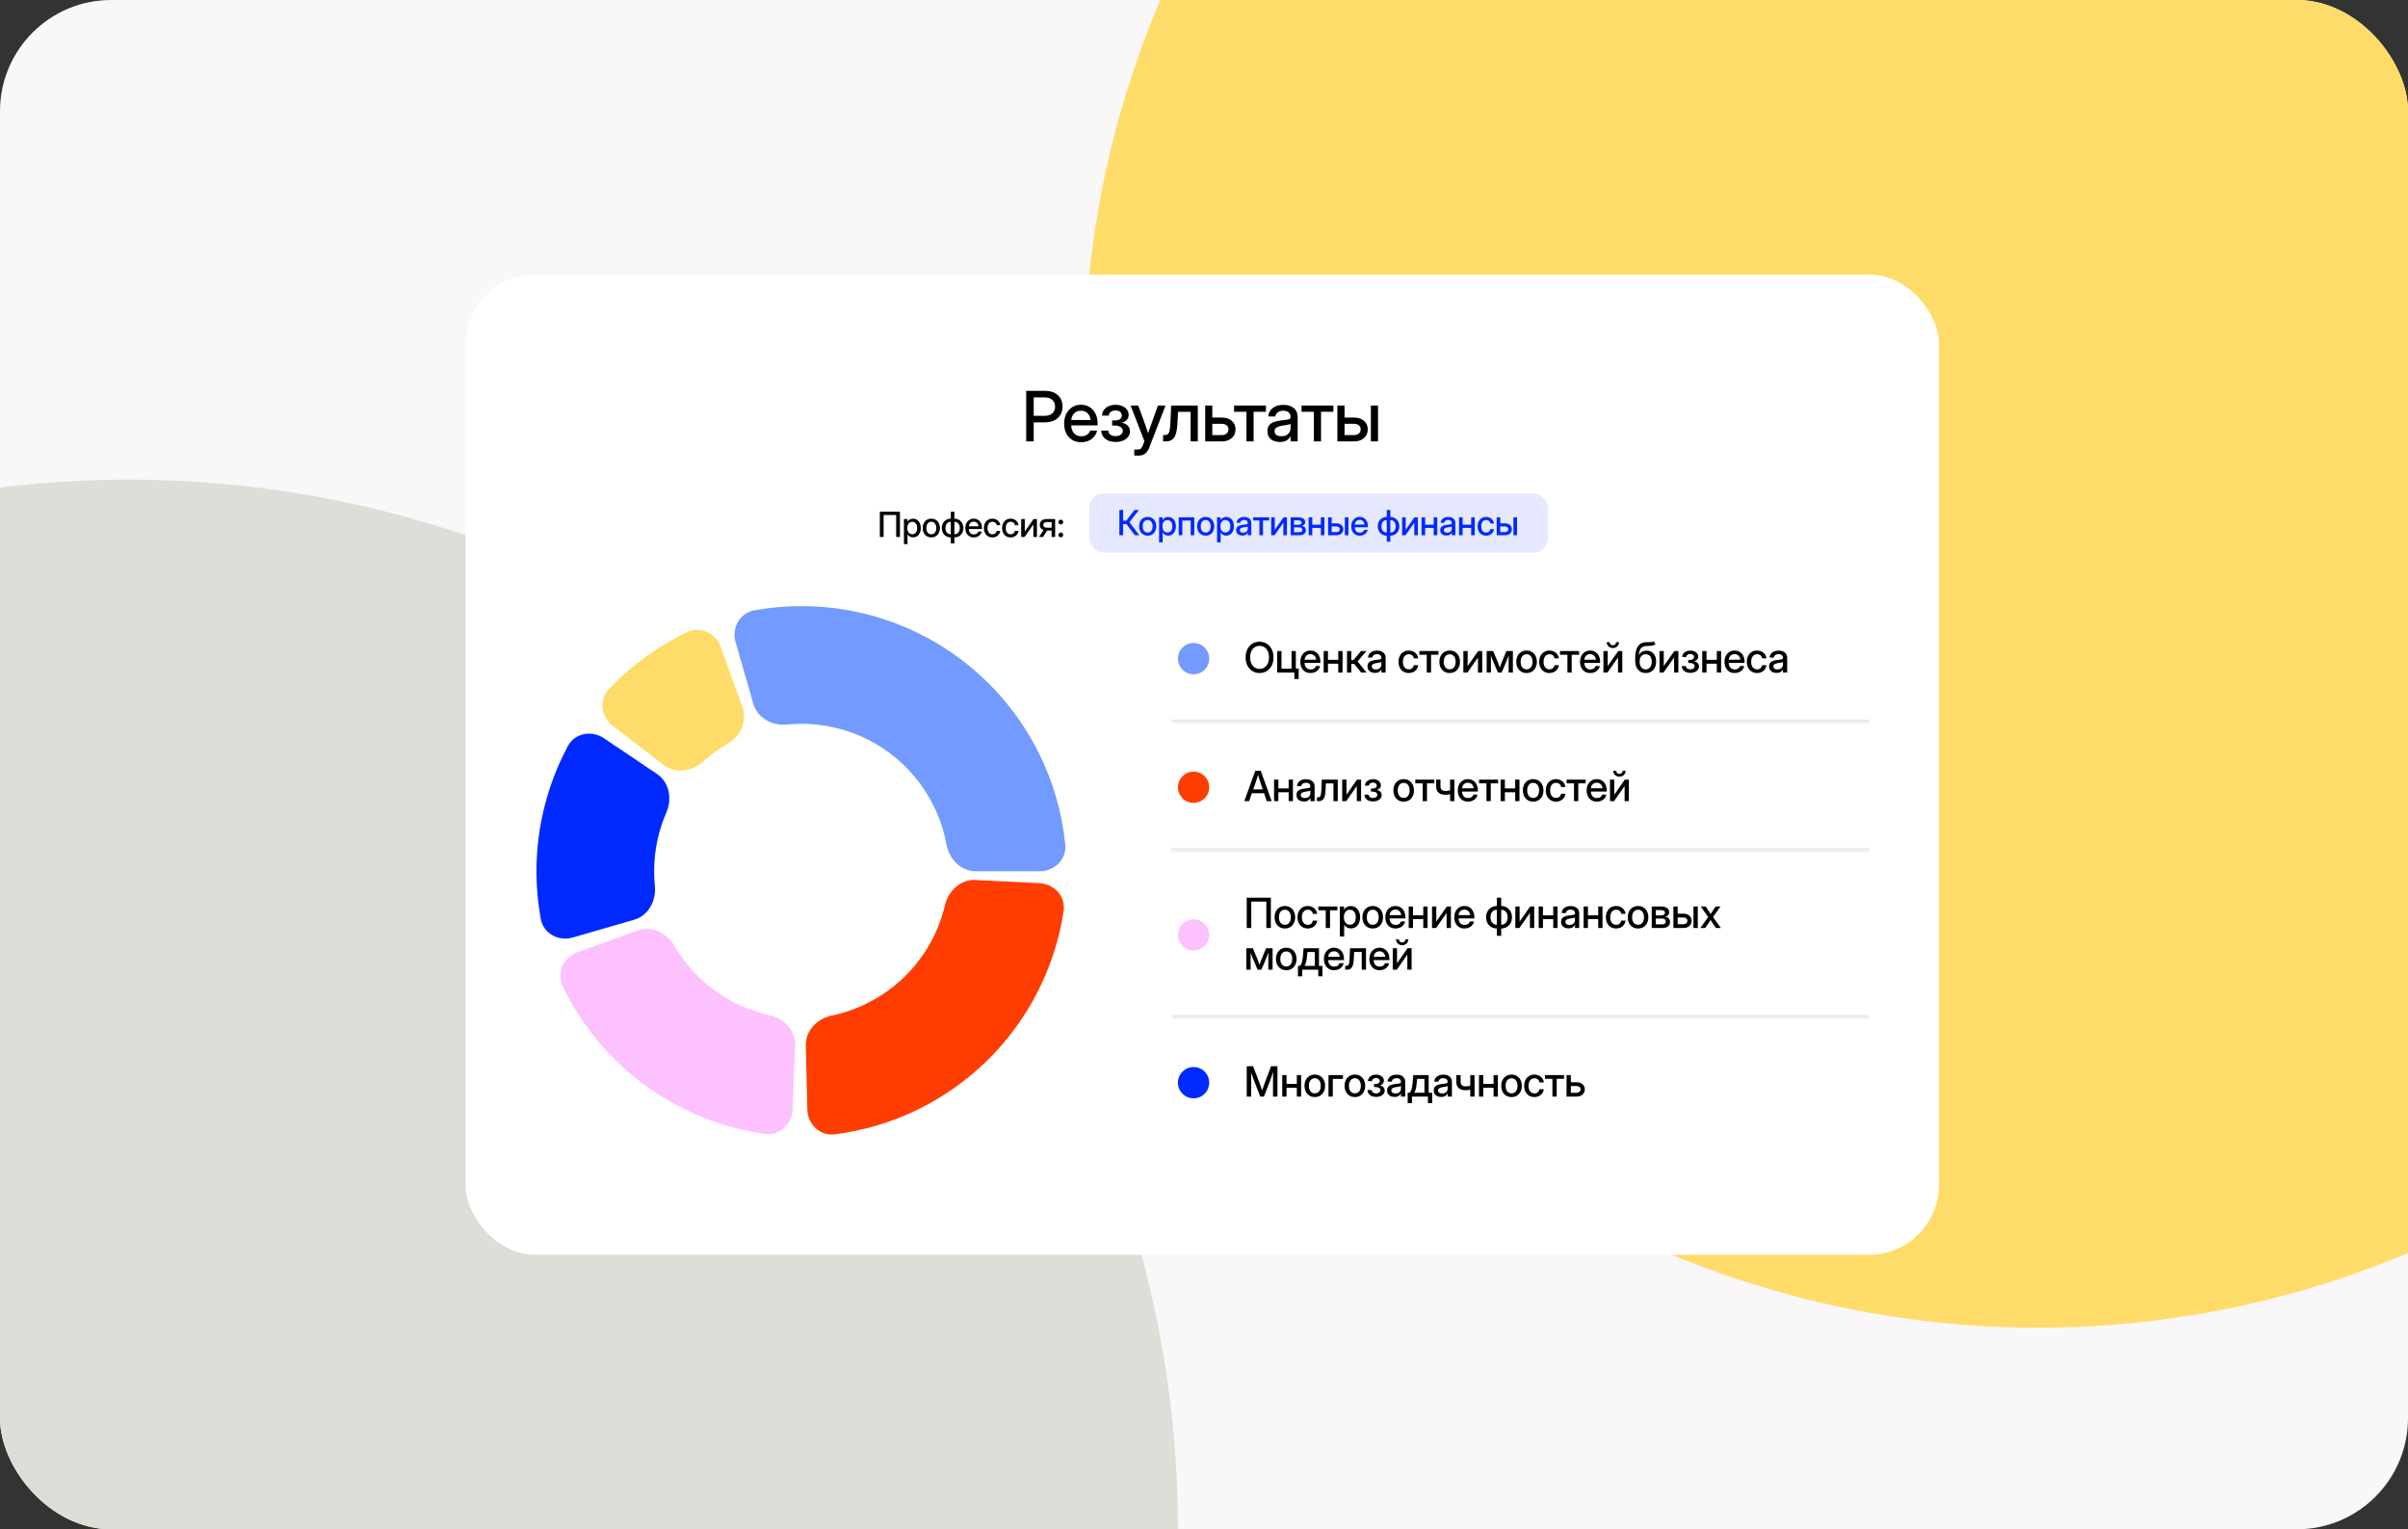
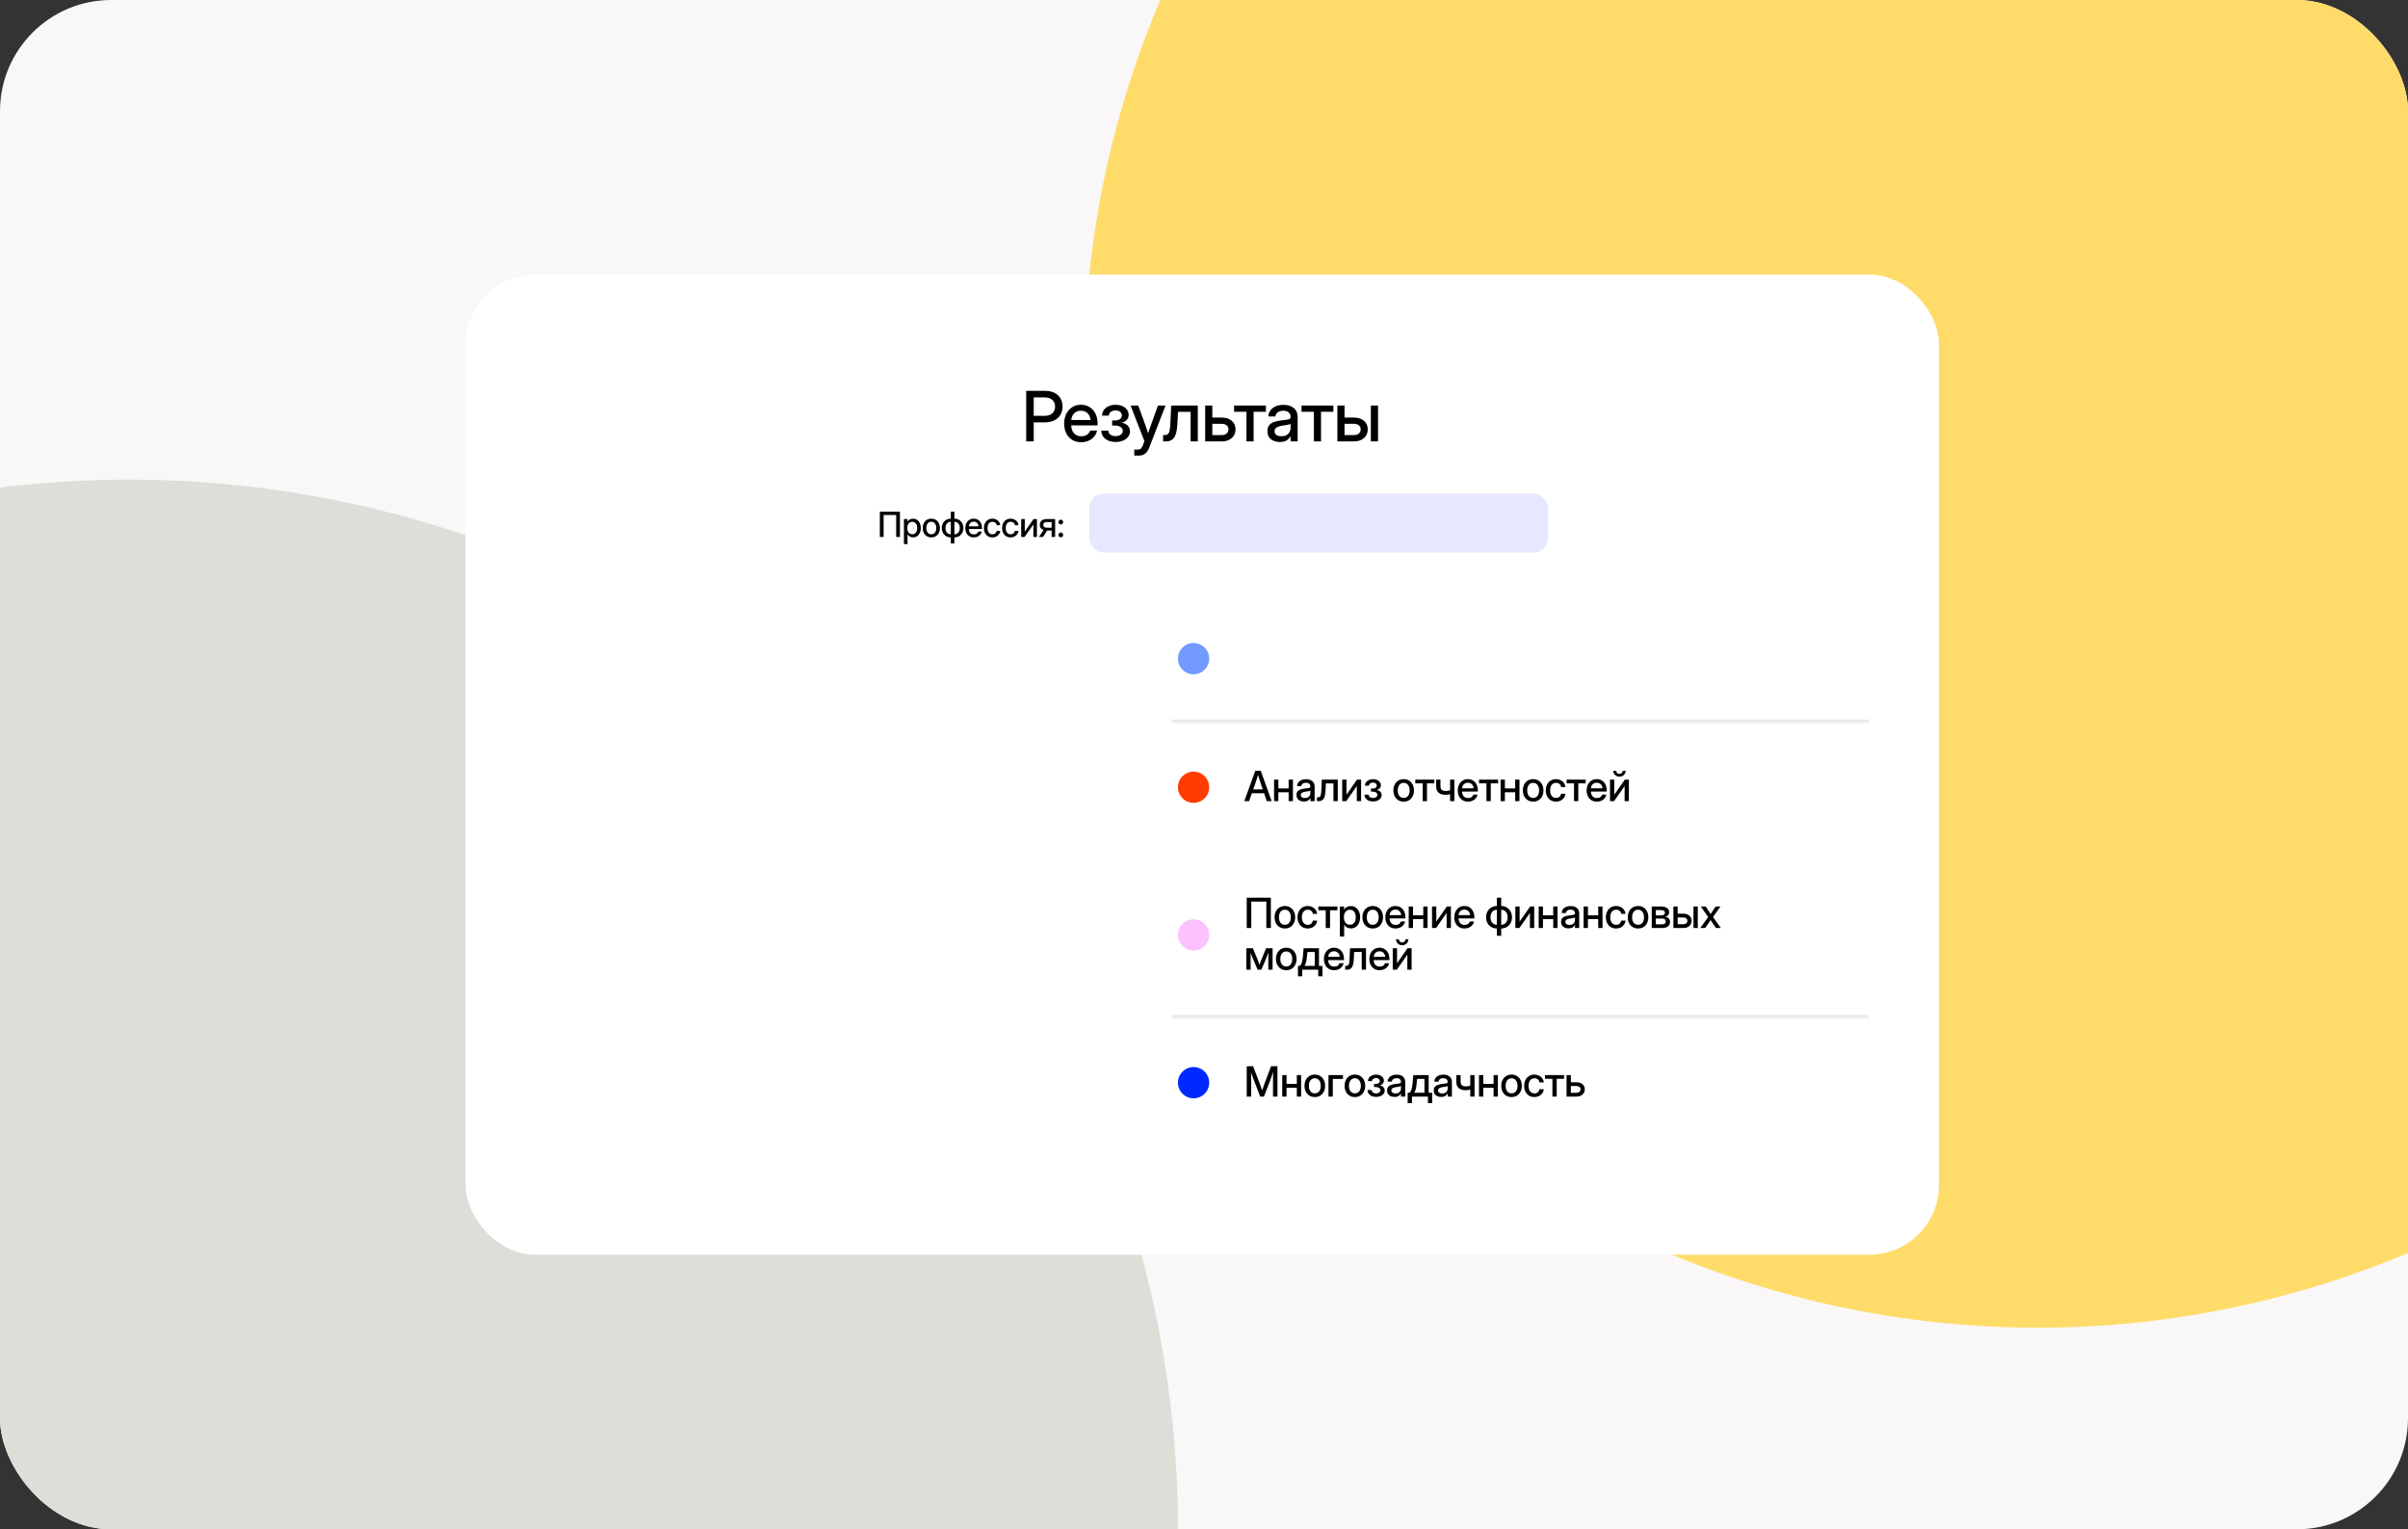
<svg xmlns="http://www.w3.org/2000/svg" width="693" height="440" viewBox="0 0 693 440" fill="none">
  <rect x="0" y="0" width="693" height="440" fill="#333333" stroke="none" />
  <g clip-path="url(#clip0_254_1142)">
    <rect width="693" height="440" rx="32" fill="#F9F7F7" />
    <circle cx="586.5" cy="107.5" r="274.5" fill="#FFDC69" />
    <circle cx="37" cy="440" r="302" fill="#DFDDD7" />
    <rect x="134" y="79" width="424" height="282" rx="20" fill="white" />
    <path d="M295.328 127V112.449H300.719C302.275 112.449 303.508 112.856 304.42 113.67C305.331 114.484 305.787 115.587 305.787 116.98C305.787 117.911 305.576 118.719 305.152 119.402C304.729 120.079 304.133 120.604 303.365 120.975C302.597 121.339 301.692 121.521 300.65 121.521H297.496V127H295.328ZM297.496 119.646H300.611C301.549 119.646 302.288 119.409 302.828 118.934C303.375 118.452 303.648 117.801 303.648 116.98C303.648 116.16 303.375 115.516 302.828 115.047C302.288 114.572 301.549 114.334 300.611 114.334H297.496V119.646ZM311.163 127.234C310.141 127.234 309.262 127.003 308.527 126.541C307.797 126.079 307.234 125.444 306.837 124.637C306.446 123.823 306.251 122.898 306.251 121.863C306.251 120.815 306.456 119.884 306.866 119.07C307.277 118.257 307.843 117.618 308.566 117.156C309.288 116.688 310.118 116.453 311.056 116.453C312.032 116.453 312.879 116.681 313.595 117.137C314.318 117.592 314.877 118.227 315.275 119.041C315.672 119.848 315.87 120.783 315.87 121.844V122.4H308.282C308.321 123.331 308.588 124.083 309.083 124.656C309.585 125.229 310.288 125.516 311.193 125.516C311.87 125.516 312.426 125.363 312.863 125.057C313.299 124.751 313.588 124.354 313.732 123.865H315.714C315.59 124.529 315.314 125.115 314.884 125.623C314.461 126.131 313.927 126.528 313.282 126.814C312.644 127.094 311.938 127.234 311.163 127.234ZM308.302 120.838H313.859C313.774 120.018 313.484 119.37 312.989 118.895C312.495 118.413 311.857 118.172 311.075 118.172C310.294 118.172 309.656 118.413 309.161 118.895C308.673 119.37 308.387 120.018 308.302 120.838ZM321.071 127.156C320.224 127.156 319.492 127.013 318.873 126.727C318.261 126.434 317.786 126.043 317.448 125.555C317.116 125.06 316.946 124.503 316.94 123.885H318.971C318.984 124.38 319.179 124.77 319.557 125.057C319.941 125.337 320.436 125.477 321.041 125.477C321.66 125.477 322.161 125.34 322.545 125.066C322.936 124.786 323.131 124.425 323.131 123.982C323.131 123.527 322.929 123.156 322.526 122.869C322.122 122.576 321.569 122.43 320.866 122.43H320.065V120.975H320.866C321.458 120.975 321.937 120.841 322.301 120.574C322.672 120.307 322.858 119.956 322.858 119.52C322.858 119.09 322.692 118.745 322.36 118.484C322.034 118.224 321.601 118.094 321.061 118.094C320.514 118.094 320.055 118.227 319.684 118.494C319.319 118.755 319.134 119.116 319.127 119.578H317.164C317.171 118.973 317.343 118.436 317.682 117.967C318.021 117.498 318.48 117.13 319.059 116.863C319.645 116.596 320.315 116.463 321.071 116.463C321.813 116.463 322.464 116.593 323.024 116.854C323.59 117.107 324.03 117.452 324.342 117.889C324.661 118.318 324.821 118.803 324.821 119.344C324.821 119.923 324.635 120.418 324.264 120.828C323.899 121.232 323.405 121.495 322.78 121.619V121.639C323.548 121.736 324.144 122.013 324.567 122.469C324.99 122.924 325.202 123.471 325.202 124.109C325.202 124.695 325.023 125.219 324.664 125.682C324.313 126.137 323.825 126.499 323.2 126.766C322.581 127.026 321.871 127.156 321.071 127.156ZM326.437 131.082V129.344H327.55C327.876 129.344 328.14 129.249 328.341 129.061C328.55 128.878 328.732 128.576 328.888 128.152L329.357 126.932L325.373 116.688H327.58L329.64 122.342C329.777 122.726 329.91 123.113 330.041 123.504C330.171 123.888 330.298 124.272 330.421 124.656C330.545 124.272 330.672 123.888 330.802 123.504C330.939 123.113 331.076 122.726 331.212 122.342L333.244 116.688H335.421L330.734 128.807C330.155 130.324 329.158 131.082 327.746 131.082H326.437ZM334.723 127V125.184H335.134C335.544 125.184 335.866 125.089 336.1 124.9C336.335 124.712 336.507 124.34 336.618 123.787C336.729 123.227 336.807 122.391 336.852 121.277L337.048 116.688H344.714V127H342.653V118.494H339.02L338.854 121.863C338.763 123.66 338.473 124.965 337.985 125.779C337.497 126.593 336.664 127 335.485 127H334.723ZM348.898 120.135H351.604C352.795 120.135 353.755 120.447 354.484 121.072C355.214 121.697 355.578 122.518 355.578 123.533C355.578 124.568 355.214 125.405 354.484 126.043C353.755 126.681 352.795 127 351.604 127H346.838V116.688H348.898V120.135ZM348.898 121.932V125.193H351.525C352.15 125.193 352.642 125.044 353 124.744C353.365 124.445 353.547 124.041 353.547 123.533C353.547 123.038 353.365 122.648 353 122.361C352.642 122.075 352.15 121.932 351.525 121.932H348.898ZM358.718 127V118.484H355.163V116.688H364.323V118.484H360.779V127H358.718ZM368.332 127.166C367.304 127.166 366.451 126.906 365.774 126.385C365.097 125.857 364.758 125.079 364.758 124.051C364.758 123.27 364.95 122.671 365.334 122.254C365.725 121.831 366.23 121.528 366.848 121.346C367.473 121.163 368.134 121.03 368.83 120.945C369.475 120.867 369.986 120.802 370.364 120.75C370.741 120.698 371.008 120.62 371.164 120.516C371.327 120.411 371.409 120.232 371.409 119.979V119.891C371.409 119.389 371.226 118.979 370.862 118.66C370.497 118.335 369.986 118.172 369.329 118.172C368.671 118.172 368.134 118.331 367.717 118.65C367.301 118.963 367.073 119.357 367.034 119.832H365.012C365.058 118.849 365.471 118.045 366.252 117.42C367.034 116.795 368.069 116.482 369.358 116.482C370.627 116.482 371.627 116.795 372.356 117.42C373.085 118.045 373.45 118.882 373.45 119.93V127H371.418V125.535H371.379C371.164 125.952 370.823 126.329 370.354 126.668C369.892 127 369.218 127.166 368.332 127.166ZM368.752 125.506C369.664 125.506 370.334 125.271 370.764 124.803C371.2 124.327 371.418 123.774 371.418 123.143V121.932C371.282 122.042 370.972 122.143 370.491 122.234C370.009 122.319 369.495 122.4 368.948 122.479C368.381 122.563 367.883 122.723 367.454 122.957C367.024 123.191 366.809 123.569 366.809 124.09C366.809 124.533 366.982 124.881 367.327 125.135C367.678 125.382 368.153 125.506 368.752 125.506ZM378.123 127V118.484H374.568V116.688H383.728V118.484H380.183V127H378.123ZM386.946 120.135H389.651C390.843 120.135 391.803 120.447 392.532 121.072C393.261 121.697 393.626 122.518 393.626 123.533C393.626 124.568 393.261 125.405 392.532 126.043C391.803 126.681 390.843 127 389.651 127H384.886V116.688H386.946V120.135ZM386.946 121.932V125.193H389.573C390.198 125.193 390.69 125.044 391.048 124.744C391.412 124.445 391.595 124.041 391.595 123.533C391.595 123.038 391.412 122.648 391.048 122.361C390.69 122.075 390.198 121.932 389.573 121.932H386.946ZM394.524 127V116.688H396.585V127H394.524Z" fill="black" />
    <g clip-path="url(#clip1_254_1142)">
      <path d="M299.259 250.675C303.515 250.675 307.006 247.216 306.577 242.981C305.649 233.824 303.069 224.889 298.94 216.615C293.663 206.037 285.999 196.83 276.553 189.721C267.108 182.612 256.14 177.795 244.515 175.65C235.422 173.973 226.121 173.966 217.064 175.609C212.877 176.368 210.519 180.679 211.697 184.769L216.805 202.507C217.982 206.597 222.26 208.882 226.495 208.462C230.444 208.071 234.442 208.235 238.37 208.959C244.834 210.152 250.933 212.83 256.185 216.783C261.436 220.736 265.698 225.855 268.632 231.737C270.416 235.311 271.679 239.107 272.396 243.011C273.165 247.197 276.545 250.675 280.801 250.675H299.259Z" fill="#729AFF" />
      <path d="M207.447 186.144C206.006 182.14 201.569 180.027 197.73 181.865C189.292 185.905 181.667 191.464 175.24 198.262C172.316 201.355 172.97 206.225 176.342 208.822L190.966 220.086C194.337 222.683 199.137 221.99 202.3 219.143C204.463 217.197 206.82 215.479 209.334 214.015C213.012 211.874 215.14 207.516 213.699 203.512L207.447 186.144Z" fill="#FFDC69" />
      <path d="M173.775 212.385C170.244 210.009 165.417 210.93 163.409 214.683C159.377 222.219 156.631 230.396 155.303 238.876C153.976 247.356 154.092 255.981 155.628 264.388C156.393 268.575 160.708 270.927 164.796 269.744L182.527 264.611C186.615 263.428 188.894 259.148 188.469 254.913C188.109 251.326 188.206 247.697 188.767 244.114C189.328 240.532 190.344 237.046 191.783 233.741C193.482 229.839 192.62 225.067 189.089 222.691L173.775 212.385Z" fill="#0029FF" />
      <path d="M166.175 273.987C162.173 275.434 160.066 279.873 161.909 283.71C167.34 295.015 175.493 304.845 185.686 312.287C195.879 319.73 207.725 324.504 220.146 326.234C224.361 326.822 227.949 323.463 228.108 319.21L228.799 300.764C228.958 296.511 225.609 293.004 221.455 292.079C215.781 290.816 210.399 288.393 205.66 284.933C200.921 281.472 196.975 277.084 194.044 272.064C191.898 268.388 187.538 266.266 183.535 267.713L166.175 273.987Z" fill="#FDC1FF" />
      <path d="M232.345 319.238C232.448 323.493 235.991 326.898 240.214 326.366C256.618 324.299 271.985 316.944 283.924 305.307C295.863 293.671 303.61 278.497 306.097 262.152C306.738 257.945 303.424 254.315 299.174 254.103L280.738 253.18C276.487 252.967 272.939 256.272 271.961 260.414C270.122 268.213 266.096 275.386 260.283 281.052C254.47 286.717 247.196 290.558 239.353 292.197C235.187 293.067 231.792 296.53 231.895 300.785L232.345 319.238Z" fill="#FF3D00" />
    </g>
    <mask id="path-11-inside-1_254_1142" fill="white">
      <path d="M337 171H538V208H337V171Z" />
    </mask>
    <path d="M538 207H337V209H538V207Z" fill="black" fill-opacity="0.08" mask="url(#path-11-inside-1_254_1142)" />
    <circle cx="343.5" cy="189.5" r="4.5" fill="#729AFF" />
-     <path d="M362.488 193.641C361.715 193.641 361.025 193.451 360.42 193.072C359.814 192.693 359.338 192.166 358.99 191.49C358.646 190.814 358.475 190.031 358.475 189.141C358.475 188.246 358.646 187.461 358.99 186.785C359.338 186.105 359.814 185.576 360.42 185.197C361.025 184.818 361.715 184.629 362.488 184.629C363.266 184.629 363.957 184.818 364.562 185.197C365.168 185.576 365.643 186.105 365.986 186.785C366.334 187.461 366.508 188.246 366.508 189.141C366.508 190.031 366.334 190.814 365.986 191.49C365.643 192.166 365.168 192.693 364.562 193.072C363.957 193.451 363.266 193.641 362.488 193.641ZM362.488 192.451C362.992 192.451 363.449 192.324 363.859 192.07C364.27 191.812 364.596 191.438 364.838 190.945C365.08 190.449 365.201 189.848 365.201 189.141C365.201 188.43 365.08 187.826 364.838 187.33C364.596 186.834 364.27 186.459 363.859 186.205C363.449 185.947 362.992 185.818 362.488 185.818C361.988 185.818 361.533 185.947 361.123 186.205C360.713 186.459 360.387 186.834 360.145 187.33C359.902 187.826 359.781 188.43 359.781 189.141C359.781 189.848 359.902 190.449 360.145 190.945C360.387 191.438 360.713 191.812 361.123 192.07C361.533 192.324 361.988 192.451 362.488 192.451ZM367.566 193.5V187.312H368.802V192.393H371.696V187.312H372.933V193.5H367.566ZM372.511 195.375V193.5H372.054V192.363H373.759L373.735 195.375H372.511ZM377.166 193.641C376.553 193.641 376.026 193.502 375.584 193.225C375.147 192.947 374.809 192.566 374.571 192.082C374.336 191.594 374.219 191.039 374.219 190.418C374.219 189.789 374.342 189.23 374.588 188.742C374.834 188.254 375.174 187.871 375.608 187.594C376.041 187.312 376.539 187.172 377.102 187.172C377.688 187.172 378.196 187.309 378.625 187.582C379.059 187.855 379.395 188.236 379.633 188.725C379.871 189.209 379.99 189.77 379.99 190.406V190.74H375.438C375.461 191.299 375.621 191.75 375.918 192.094C376.219 192.438 376.641 192.609 377.184 192.609C377.59 192.609 377.924 192.518 378.186 192.334C378.448 192.15 378.621 191.912 378.707 191.619H379.897C379.823 192.018 379.656 192.369 379.399 192.674C379.145 192.979 378.824 193.217 378.438 193.389C378.055 193.557 377.631 193.641 377.166 193.641ZM375.449 189.803H378.783C378.733 189.311 378.559 188.922 378.262 188.637C377.965 188.348 377.582 188.203 377.114 188.203C376.645 188.203 376.262 188.348 375.965 188.637C375.672 188.922 375.5 189.311 375.449 189.803ZM382.179 187.312V189.85H385.138V187.312H386.374V193.5H385.138V190.957H382.179V193.5H380.943V187.312H382.179ZM387.655 193.5V187.312H388.891V189.902H389.5L391.715 187.312H393.239L390.702 190.312L393.274 193.5H391.745L389.729 191.01H388.891V193.5H387.655ZM395.703 193.6C395.086 193.6 394.574 193.443 394.168 193.131C393.761 192.814 393.558 192.348 393.558 191.73C393.558 191.262 393.673 190.902 393.904 190.652C394.138 190.398 394.441 190.217 394.812 190.107C395.187 189.998 395.584 189.918 396.002 189.867C396.388 189.82 396.695 189.781 396.921 189.75C397.148 189.719 397.308 189.672 397.402 189.609C397.5 189.547 397.548 189.439 397.548 189.287V189.234C397.548 188.934 397.439 188.688 397.22 188.496C397.002 188.301 396.695 188.203 396.3 188.203C395.906 188.203 395.584 188.299 395.334 188.49C395.084 188.678 394.947 188.914 394.923 189.199H393.711C393.738 188.609 393.986 188.127 394.455 187.752C394.923 187.377 395.545 187.189 396.318 187.189C397.08 187.189 397.679 187.377 398.117 187.752C398.554 188.127 398.773 188.629 398.773 189.258V193.5H397.554V192.621H397.531C397.402 192.871 397.197 193.098 396.916 193.301C396.638 193.5 396.234 193.6 395.703 193.6ZM395.955 192.604C396.502 192.604 396.904 192.463 397.162 192.182C397.423 191.896 397.554 191.564 397.554 191.186V190.459C397.472 190.525 397.287 190.586 396.998 190.641C396.709 190.691 396.4 190.74 396.072 190.787C395.732 190.838 395.433 190.934 395.175 191.074C394.918 191.215 394.789 191.441 394.789 191.754C394.789 192.02 394.892 192.229 395.099 192.381C395.31 192.529 395.595 192.604 395.955 192.604ZM405.435 193.641C404.846 193.641 404.328 193.504 403.883 193.23C403.441 192.957 403.097 192.578 402.851 192.094C402.605 191.605 402.482 191.047 402.482 190.418C402.482 189.781 402.605 189.219 402.851 188.73C403.101 188.242 403.447 187.861 403.889 187.588C404.33 187.311 404.846 187.172 405.435 187.172C405.928 187.172 406.367 187.27 406.754 187.465C407.144 187.656 407.461 187.922 407.703 188.262C407.945 188.602 408.092 188.99 408.142 189.428H406.912C406.849 189.08 406.693 188.795 406.443 188.572C406.193 188.35 405.859 188.238 405.441 188.238C404.906 188.238 404.488 188.436 404.187 188.83C403.887 189.225 403.736 189.754 403.736 190.418C403.736 191.074 403.887 191.598 404.187 191.988C404.488 192.379 404.906 192.574 405.441 192.574C405.867 192.574 406.195 192.467 406.426 192.252C406.656 192.033 406.812 191.742 406.894 191.379H408.142C408.096 191.809 407.951 192.195 407.709 192.539C407.467 192.879 407.15 193.148 406.76 193.348C406.369 193.543 405.928 193.641 405.435 193.641ZM410.606 193.5V188.391H408.474V187.312H413.97V188.391H411.843V193.5H410.606ZM417.207 193.641C416.617 193.641 416.1 193.504 415.654 193.23C415.209 192.957 414.861 192.578 414.611 192.094C414.365 191.609 414.242 191.051 414.242 190.418C414.242 189.777 414.365 189.215 414.611 188.73C414.861 188.242 415.209 187.861 415.654 187.588C416.1 187.311 416.617 187.172 417.207 187.172C417.797 187.172 418.313 187.311 418.754 187.588C419.199 187.861 419.545 188.242 419.791 188.73C420.041 189.215 420.166 189.777 420.166 190.418C420.166 191.051 420.041 191.609 419.791 192.094C419.545 192.578 419.199 192.957 418.754 193.23C418.313 193.504 417.797 193.641 417.207 193.641ZM417.207 192.574C417.738 192.574 418.156 192.379 418.461 191.988C418.766 191.598 418.918 191.074 418.918 190.418C418.918 189.754 418.764 189.225 418.455 188.83C418.15 188.436 417.734 188.238 417.207 188.238C416.68 188.238 416.262 188.436 415.953 188.83C415.649 189.221 415.496 189.75 415.496 190.418C415.496 191.078 415.649 191.604 415.953 191.994C416.258 192.381 416.676 192.574 417.207 192.574ZM426.573 193.5H425.343V189.182H425.331L422.302 193.5H421.142V187.312H422.372V191.631H422.384L425.407 187.312H426.573V193.5ZM427.854 193.5V187.312H429.711L431.112 190.646C431.213 190.904 431.305 191.156 431.387 191.402C431.469 191.645 431.551 191.879 431.633 192.105C431.711 191.879 431.791 191.645 431.873 191.402C431.955 191.156 432.047 190.904 432.149 190.646L433.537 187.312H435.395V193.5H434.17V190.646C434.17 190.213 434.172 189.836 434.176 189.516C434.18 189.191 434.184 188.871 434.188 188.555C434.063 188.883 433.936 189.217 433.807 189.557C433.682 189.893 433.541 190.254 433.385 190.641L432.155 193.5H431.094L429.858 190.641C429.701 190.266 429.559 189.914 429.43 189.586C429.305 189.254 429.182 188.93 429.061 188.613C429.065 188.918 429.069 189.229 429.073 189.545C429.076 189.857 429.078 190.225 429.078 190.646V193.5H427.854ZM439.335 193.641C438.746 193.641 438.228 193.504 437.783 193.23C437.337 192.957 436.99 192.578 436.74 192.094C436.494 191.609 436.371 191.051 436.371 190.418C436.371 189.777 436.494 189.215 436.74 188.73C436.99 188.242 437.337 187.861 437.783 187.588C438.228 187.311 438.746 187.172 439.335 187.172C439.925 187.172 440.441 187.311 440.882 187.588C441.328 187.861 441.673 188.242 441.919 188.73C442.169 189.215 442.294 189.777 442.294 190.418C442.294 191.051 442.169 191.609 441.919 192.094C441.673 192.578 441.328 192.957 440.882 193.23C440.441 193.504 439.925 193.641 439.335 193.641ZM439.335 192.574C439.867 192.574 440.285 192.379 440.589 191.988C440.894 191.598 441.046 191.074 441.046 190.418C441.046 189.754 440.892 189.225 440.583 188.83C440.279 188.436 439.863 188.238 439.335 188.238C438.808 188.238 438.39 188.436 438.081 188.83C437.777 189.221 437.624 189.75 437.624 190.418C437.624 191.078 437.777 191.604 438.081 191.994C438.386 192.381 438.804 192.574 439.335 192.574ZM445.919 193.641C445.329 193.641 444.811 193.504 444.366 193.23C443.924 192.957 443.581 192.578 443.335 192.094C443.088 191.605 442.965 191.047 442.965 190.418C442.965 189.781 443.088 189.219 443.335 188.73C443.585 188.242 443.93 187.861 444.372 187.588C444.813 187.311 445.329 187.172 445.919 187.172C446.411 187.172 446.85 187.27 447.237 187.465C447.628 187.656 447.944 187.922 448.186 188.262C448.428 188.602 448.575 188.99 448.626 189.428H447.395C447.333 189.08 447.176 188.795 446.926 188.572C446.676 188.35 446.342 188.238 445.924 188.238C445.389 188.238 444.971 188.436 444.67 188.83C444.37 189.225 444.219 189.754 444.219 190.418C444.219 191.074 444.37 191.598 444.67 191.988C444.971 192.379 445.389 192.574 445.924 192.574C446.35 192.574 446.678 192.467 446.909 192.252C447.139 192.033 447.295 191.742 447.378 191.379H448.626C448.579 191.809 448.434 192.195 448.192 192.539C447.95 192.879 447.633 193.148 447.243 193.348C446.852 193.543 446.411 193.641 445.919 193.641ZM451.09 193.5V188.391H448.957V187.312H454.453V188.391H452.326V193.5H451.09ZM457.673 193.641C457.059 193.641 456.532 193.502 456.091 193.225C455.653 192.947 455.315 192.566 455.077 192.082C454.843 191.594 454.725 191.039 454.725 190.418C454.725 189.789 454.848 189.23 455.095 188.742C455.341 188.254 455.68 187.871 456.114 187.594C456.548 187.312 457.046 187.172 457.608 187.172C458.194 187.172 458.702 187.309 459.132 187.582C459.565 187.855 459.901 188.236 460.139 188.725C460.378 189.209 460.497 189.77 460.497 190.406V190.74H455.944C455.968 191.299 456.128 191.75 456.425 192.094C456.725 192.438 457.147 192.609 457.69 192.609C458.096 192.609 458.43 192.518 458.692 192.334C458.954 192.15 459.128 191.912 459.214 191.619H460.403C460.329 192.018 460.163 192.369 459.905 192.674C459.651 192.979 459.331 193.217 458.944 193.389C458.561 193.557 458.137 193.641 457.673 193.641ZM455.956 189.803H459.29C459.239 189.311 459.065 188.922 458.768 188.637C458.471 188.348 458.089 188.203 457.62 188.203C457.151 188.203 456.768 188.348 456.471 188.637C456.179 188.922 456.007 189.311 455.956 189.803ZM466.881 193.5H465.65V189.182H465.639L462.609 193.5H461.449V187.312H462.68V191.631H462.691L465.715 187.312H466.881V193.5ZM464.162 186.457C463.83 186.457 463.529 186.383 463.26 186.234C462.99 186.082 462.775 185.879 462.615 185.625C462.459 185.367 462.381 185.078 462.381 184.758H463.23C463.23 185.023 463.316 185.24 463.488 185.408C463.664 185.576 463.889 185.66 464.162 185.66C464.435 185.66 464.66 185.576 464.836 185.408C465.012 185.24 465.1 185.023 465.1 184.758H465.949C465.949 185.078 465.869 185.367 465.709 185.625C465.553 185.879 465.34 186.082 465.07 186.234C464.801 186.383 464.498 186.457 464.162 186.457ZM475.922 184.518L476.449 185.297C476.156 185.57 475.799 185.73 475.377 185.777C474.955 185.824 474.432 185.855 473.807 185.871C473.104 185.895 472.582 186.115 472.242 186.533C471.906 186.951 471.703 187.578 471.633 188.414H471.715C471.926 188.008 472.221 187.705 472.6 187.506C472.983 187.303 473.41 187.201 473.883 187.201C474.406 187.201 474.873 187.322 475.283 187.564C475.697 187.803 476.022 188.154 476.256 188.619C476.494 189.084 476.613 189.652 476.613 190.324C476.613 191.004 476.49 191.592 476.244 192.088C475.998 192.584 475.651 192.967 475.201 193.236C474.752 193.502 474.225 193.635 473.619 193.635C472.705 193.635 471.973 193.324 471.422 192.703C470.871 192.078 470.596 191.162 470.596 189.955V189.311C470.604 186.326 471.664 184.812 473.777 184.77C473.895 184.766 474.008 184.764 474.117 184.764C474.227 184.764 474.332 184.764 474.434 184.764C474.774 184.768 475.067 184.76 475.313 184.74C475.559 184.717 475.762 184.643 475.922 184.518ZM473.625 192.586C474.16 192.582 474.582 192.379 474.891 191.977C475.199 191.574 475.354 191.029 475.354 190.342C475.354 189.674 475.197 189.158 474.885 188.795C474.576 188.428 474.149 188.244 473.602 188.244C473.07 188.244 472.649 188.428 472.336 188.795C472.027 189.158 471.869 189.674 471.861 190.342C471.861 191.021 472.018 191.564 472.33 191.971C472.643 192.377 473.074 192.582 473.625 192.586ZM483.021 193.5H481.79V189.182H481.779L478.749 193.5H477.589V187.312H478.82V191.631H478.831L481.855 187.312H483.021V193.5ZM486.469 193.594C485.961 193.594 485.522 193.508 485.151 193.336C484.784 193.16 484.498 192.926 484.295 192.633C484.096 192.336 483.995 192.002 483.991 191.631H485.209C485.217 191.928 485.334 192.162 485.561 192.334C485.791 192.502 486.088 192.586 486.452 192.586C486.823 192.586 487.123 192.504 487.354 192.34C487.588 192.172 487.705 191.955 487.705 191.689C487.705 191.416 487.584 191.193 487.342 191.021C487.1 190.846 486.768 190.758 486.346 190.758H485.866V189.885H486.346C486.702 189.885 486.989 189.805 487.207 189.645C487.43 189.484 487.541 189.273 487.541 189.012C487.541 188.754 487.442 188.547 487.243 188.391C487.047 188.234 486.787 188.156 486.463 188.156C486.135 188.156 485.86 188.236 485.637 188.396C485.418 188.553 485.307 188.77 485.303 189.047H484.125C484.129 188.684 484.233 188.361 484.436 188.08C484.639 187.799 484.914 187.578 485.262 187.418C485.614 187.258 486.016 187.178 486.469 187.178C486.914 187.178 487.305 187.256 487.641 187.412C487.981 187.564 488.245 187.771 488.432 188.033C488.623 188.291 488.719 188.582 488.719 188.906C488.719 189.254 488.608 189.551 488.385 189.797C488.166 190.039 487.87 190.197 487.495 190.271V190.283C487.955 190.342 488.313 190.508 488.567 190.781C488.821 191.055 488.948 191.383 488.948 191.766C488.948 192.117 488.84 192.432 488.625 192.709C488.414 192.982 488.121 193.199 487.746 193.359C487.375 193.516 486.95 193.594 486.469 193.594ZM491.125 187.312V189.85H494.084V187.312H495.32V193.5H494.084V190.957H491.125V193.5H489.888V187.312H491.125ZM499.243 193.641C498.63 193.641 498.102 193.502 497.661 193.225C497.223 192.947 496.885 192.566 496.647 192.082C496.413 191.594 496.296 191.039 496.296 190.418C496.296 189.789 496.419 189.23 496.665 188.742C496.911 188.254 497.251 187.871 497.684 187.594C498.118 187.312 498.616 187.172 499.178 187.172C499.764 187.172 500.272 187.309 500.702 187.582C501.135 187.855 501.471 188.236 501.71 188.725C501.948 189.209 502.067 189.77 502.067 190.406V190.74H497.514C497.538 191.299 497.698 191.75 497.995 192.094C498.296 192.438 498.717 192.609 499.26 192.609C499.667 192.609 500.001 192.518 500.262 192.334C500.524 192.15 500.698 191.912 500.784 191.619H501.973C501.899 192.018 501.733 192.369 501.475 192.674C501.221 192.979 500.901 193.217 500.514 193.389C500.131 193.557 499.708 193.641 499.243 193.641ZM497.526 189.803H500.86C500.809 189.311 500.635 188.922 500.339 188.637C500.042 188.348 499.659 188.203 499.19 188.203C498.721 188.203 498.339 188.348 498.042 188.637C497.749 188.922 497.577 189.311 497.526 189.803ZM505.668 193.641C505.078 193.641 504.56 193.504 504.115 193.23C503.674 192.957 503.33 192.578 503.084 192.094C502.838 191.605 502.715 191.047 502.715 190.418C502.715 189.781 502.838 189.219 503.084 188.73C503.334 188.242 503.679 187.861 504.121 187.588C504.562 187.311 505.078 187.172 505.668 187.172C506.16 187.172 506.599 187.27 506.986 187.465C507.377 187.656 507.693 187.922 507.935 188.262C508.178 188.602 508.324 188.99 508.375 189.428H507.144C507.082 189.08 506.926 188.795 506.676 188.572C506.426 188.35 506.092 188.238 505.674 188.238C505.138 188.238 504.72 188.436 504.42 188.83C504.119 189.225 503.969 189.754 503.969 190.418C503.969 191.074 504.119 191.598 504.42 191.988C504.72 192.379 505.138 192.574 505.674 192.574C506.099 192.574 506.428 192.467 506.658 192.252C506.888 192.033 507.045 191.742 507.127 191.379H508.375C508.328 191.809 508.183 192.195 507.941 192.539C507.699 192.879 507.383 193.148 506.992 193.348C506.601 193.543 506.16 193.641 505.668 193.641ZM511.266 193.6C510.649 193.6 510.138 193.443 509.731 193.131C509.325 192.814 509.122 192.348 509.122 191.73C509.122 191.262 509.237 190.902 509.468 190.652C509.702 190.398 510.005 190.217 510.376 190.107C510.751 189.998 511.147 189.918 511.565 189.867C511.952 189.82 512.259 189.781 512.485 189.75C512.712 189.719 512.872 189.672 512.966 189.609C513.063 189.547 513.112 189.439 513.112 189.287V189.234C513.112 188.934 513.003 188.688 512.784 188.496C512.565 188.301 512.259 188.203 511.864 188.203C511.47 188.203 511.147 188.299 510.897 188.49C510.647 188.678 510.511 188.914 510.487 189.199H509.274C509.302 188.609 509.55 188.127 510.018 187.752C510.487 187.377 511.108 187.189 511.882 187.189C512.643 187.189 513.243 187.377 513.681 187.752C514.118 188.127 514.337 188.629 514.337 189.258V193.5H513.118V192.621H513.095C512.966 192.871 512.761 193.098 512.479 193.301C512.202 193.5 511.798 193.6 511.266 193.6ZM511.518 192.604C512.065 192.604 512.468 192.463 512.725 192.182C512.987 191.896 513.118 191.564 513.118 191.186V190.459C513.036 190.525 512.85 190.586 512.561 190.641C512.272 190.691 511.964 190.74 511.636 190.787C511.296 190.838 510.997 190.934 510.739 191.074C510.481 191.215 510.352 191.441 510.352 191.754C510.352 192.02 510.456 192.229 510.663 192.381C510.874 192.529 511.159 192.604 511.518 192.604Z" fill="black" />
    <mask id="path-15-inside-2_254_1142" fill="white">
-       <path d="M337 208H538V245H337V208Z" />
-     </mask>
+       </mask>
    <path d="M538 244H337V246H538V244Z" fill="black" fill-opacity="0.08" mask="url(#path-15-inside-2_254_1142)" />
    <circle cx="343.5" cy="226.5" r="4.5" fill="#FF3D00" />
    <path d="M358.094 230.5L361.264 221.77H362.834L365.98 230.5H364.568L363.795 228.232H360.273L359.477 230.5H358.094ZM360.666 227.125H363.414L362.887 225.578C362.77 225.219 362.645 224.834 362.512 224.424C362.379 224.014 362.227 223.525 362.055 222.959C361.879 223.525 361.725 224.014 361.592 224.424C361.459 224.834 361.332 225.219 361.211 225.578L360.666 227.125ZM367.9 224.312V226.85H370.859V224.312H372.095V230.5H370.859V227.957H367.9V230.5H366.663V224.312H367.9ZM375.262 230.6C374.645 230.6 374.133 230.443 373.727 230.131C373.321 229.814 373.117 229.348 373.117 228.73C373.117 228.262 373.233 227.902 373.463 227.652C373.698 227.398 374 227.217 374.371 227.107C374.746 226.998 375.143 226.918 375.561 226.867C375.948 226.82 376.254 226.781 376.481 226.75C376.707 226.719 376.867 226.672 376.961 226.609C377.059 226.547 377.108 226.439 377.108 226.287V226.234C377.108 225.934 376.998 225.688 376.78 225.496C376.561 225.301 376.254 225.203 375.86 225.203C375.465 225.203 375.143 225.299 374.893 225.49C374.643 225.678 374.506 225.914 374.483 226.199H373.27C373.297 225.609 373.545 225.127 374.014 224.752C374.483 224.377 375.104 224.189 375.877 224.189C376.639 224.189 377.239 224.377 377.676 224.752C378.114 225.127 378.332 225.629 378.332 226.258V230.5H377.114V229.621H377.09C376.961 229.871 376.756 230.098 376.475 230.301C376.198 230.5 375.793 230.6 375.262 230.6ZM375.514 229.604C376.061 229.604 376.463 229.463 376.721 229.182C376.983 228.896 377.114 228.564 377.114 228.186V227.459C377.031 227.525 376.846 227.586 376.557 227.641C376.268 227.691 375.959 227.74 375.631 227.787C375.291 227.838 374.992 227.934 374.735 228.074C374.477 228.215 374.348 228.441 374.348 228.754C374.348 229.02 374.451 229.229 374.658 229.381C374.869 229.529 375.155 229.604 375.514 229.604ZM379.003 230.5V229.41H379.249C379.495 229.41 379.689 229.354 379.829 229.24C379.97 229.127 380.074 228.904 380.14 228.572C380.206 228.236 380.253 227.734 380.281 227.066L380.398 224.312H384.997V230.5H383.761V225.396H381.581L381.482 227.418C381.427 228.496 381.253 229.279 380.96 229.768C380.667 230.256 380.167 230.5 379.46 230.5H379.003ZM391.704 230.5H390.473V226.182H390.461L387.432 230.5H386.272V224.312H387.502V228.631H387.514L390.538 224.312H391.704V230.5ZM395.152 230.594C394.644 230.594 394.205 230.508 393.834 230.336C393.466 230.16 393.181 229.926 392.978 229.633C392.779 229.336 392.677 229.002 392.673 228.631H393.892C393.9 228.928 394.017 229.162 394.244 229.334C394.474 229.502 394.771 229.586 395.134 229.586C395.505 229.586 395.806 229.504 396.037 229.34C396.271 229.172 396.388 228.955 396.388 228.689C396.388 228.416 396.267 228.193 396.025 228.021C395.783 227.846 395.451 227.758 395.029 227.758H394.548V226.885H395.029C395.384 226.885 395.671 226.805 395.89 226.645C396.113 226.484 396.224 226.273 396.224 226.012C396.224 225.754 396.125 225.547 395.925 225.391C395.73 225.234 395.47 225.156 395.146 225.156C394.818 225.156 394.543 225.236 394.32 225.396C394.101 225.553 393.99 225.77 393.986 226.047H392.808C392.812 225.684 392.916 225.361 393.119 225.08C393.322 224.799 393.597 224.578 393.945 224.418C394.296 224.258 394.699 224.178 395.152 224.178C395.597 224.178 395.988 224.256 396.324 224.412C396.664 224.564 396.927 224.771 397.115 225.033C397.306 225.291 397.402 225.582 397.402 225.906C397.402 226.254 397.291 226.551 397.068 226.797C396.849 227.039 396.552 227.197 396.177 227.271V227.283C396.638 227.342 396.996 227.508 397.25 227.781C397.504 228.055 397.63 228.383 397.63 228.766C397.63 229.117 397.523 229.432 397.308 229.709C397.097 229.982 396.804 230.199 396.429 230.359C396.058 230.516 395.632 230.594 395.152 230.594ZM403.971 230.641C403.381 230.641 402.863 230.504 402.418 230.23C401.972 229.957 401.625 229.578 401.375 229.094C401.129 228.609 401.006 228.051 401.006 227.418C401.006 226.777 401.129 226.215 401.375 225.73C401.625 225.242 401.972 224.861 402.418 224.588C402.863 224.311 403.381 224.172 403.971 224.172C404.56 224.172 405.076 224.311 405.517 224.588C405.963 224.861 406.308 225.242 406.555 225.73C406.805 226.215 406.93 226.777 406.93 227.418C406.93 228.051 406.805 228.609 406.555 229.094C406.308 229.578 405.963 229.957 405.517 230.23C405.076 230.504 404.56 230.641 403.971 230.641ZM403.971 229.574C404.502 229.574 404.92 229.379 405.224 228.988C405.529 228.598 405.681 228.074 405.681 227.418C405.681 226.754 405.527 226.225 405.219 225.83C404.914 225.436 404.498 225.238 403.971 225.238C403.443 225.238 403.025 225.436 402.717 225.83C402.412 226.221 402.26 226.75 402.26 227.418C402.26 228.078 402.412 228.604 402.717 228.994C403.021 229.381 403.439 229.574 403.971 229.574ZM409.435 230.5V225.391H407.302V224.312H412.798V225.391H410.671V230.5H409.435ZM415.936 228.672C415.123 228.672 414.482 228.471 414.014 228.068C413.549 227.666 413.316 227.062 413.316 226.258V224.312H414.553V226.234C414.553 226.699 414.68 227.037 414.934 227.248C415.188 227.459 415.522 227.564 415.936 227.564C416.19 227.564 416.43 227.549 416.656 227.518C416.883 227.486 417.106 227.441 417.324 227.383V224.312H418.561V230.5H417.324V228.496C417.113 228.551 416.893 228.594 416.662 228.625C416.432 228.656 416.19 228.672 415.936 228.672ZM422.484 230.641C421.87 230.641 421.343 230.502 420.902 230.225C420.464 229.947 420.126 229.566 419.888 229.082C419.654 228.594 419.536 228.039 419.536 227.418C419.536 226.789 419.659 226.23 419.905 225.742C420.152 225.254 420.491 224.871 420.925 224.594C421.359 224.312 421.857 224.172 422.419 224.172C423.005 224.172 423.513 224.309 423.943 224.582C424.376 224.855 424.712 225.236 424.95 225.725C425.189 226.209 425.308 226.77 425.308 227.406V227.74H420.755C420.779 228.299 420.939 228.75 421.236 229.094C421.536 229.438 421.958 229.609 422.501 229.609C422.907 229.609 423.241 229.518 423.503 229.334C423.765 229.15 423.939 228.912 424.025 228.619H425.214C425.14 229.018 424.974 229.369 424.716 229.674C424.462 229.979 424.142 230.217 423.755 230.389C423.372 230.557 422.948 230.641 422.484 230.641ZM420.767 226.803H424.101C424.05 226.311 423.876 225.922 423.579 225.637C423.282 225.348 422.9 225.203 422.431 225.203C421.962 225.203 421.579 225.348 421.282 225.637C420.989 225.922 420.818 226.311 420.767 226.803ZM427.789 230.5V225.391H425.657V224.312H431.153V225.391H429.026V230.5H427.789ZM433.095 224.312V226.85H436.054V224.312H437.29V230.5H436.054V227.957H433.095V230.5H431.859V224.312H433.095ZM441.231 230.641C440.641 230.641 440.124 230.504 439.678 230.23C439.233 229.957 438.885 229.578 438.635 229.094C438.389 228.609 438.266 228.051 438.266 227.418C438.266 226.777 438.389 226.215 438.635 225.73C438.885 225.242 439.233 224.861 439.678 224.588C440.124 224.311 440.641 224.172 441.231 224.172C441.821 224.172 442.336 224.311 442.778 224.588C443.223 224.861 443.569 225.242 443.815 225.73C444.065 226.215 444.19 226.777 444.19 227.418C444.19 228.051 444.065 228.609 443.815 229.094C443.569 229.578 443.223 229.957 442.778 230.23C442.336 230.504 441.821 230.641 441.231 230.641ZM441.231 229.574C441.762 229.574 442.18 229.379 442.485 228.988C442.79 228.598 442.942 228.074 442.942 227.418C442.942 226.754 442.788 226.225 442.479 225.83C442.174 225.436 441.758 225.238 441.231 225.238C440.704 225.238 440.286 225.436 439.977 225.83C439.672 226.221 439.52 226.75 439.52 227.418C439.52 228.078 439.672 228.604 439.977 228.994C440.282 229.381 440.7 229.574 441.231 229.574ZM447.814 230.641C447.224 230.641 446.707 230.504 446.261 230.23C445.82 229.957 445.476 229.578 445.23 229.094C444.984 228.605 444.861 228.047 444.861 227.418C444.861 226.781 444.984 226.219 445.23 225.73C445.48 225.242 445.826 224.861 446.267 224.588C446.709 224.311 447.224 224.172 447.814 224.172C448.306 224.172 448.746 224.27 449.132 224.465C449.523 224.656 449.84 224.922 450.082 225.262C450.324 225.602 450.47 225.99 450.521 226.428H449.291C449.228 226.08 449.072 225.795 448.822 225.572C448.572 225.35 448.238 225.238 447.82 225.238C447.285 225.238 446.867 225.436 446.566 225.83C446.265 226.225 446.115 226.754 446.115 227.418C446.115 228.074 446.265 228.598 446.566 228.988C446.867 229.379 447.285 229.574 447.82 229.574C448.246 229.574 448.574 229.467 448.804 229.252C449.035 229.033 449.191 228.742 449.273 228.379H450.521C450.474 228.809 450.33 229.195 450.088 229.539C449.845 229.879 449.529 230.148 449.138 230.348C448.748 230.543 448.306 230.641 447.814 230.641ZM452.985 230.5V225.391H450.852V224.312H456.348V225.391H454.221V230.5H452.985ZM459.568 230.641C458.955 230.641 458.428 230.502 457.986 230.225C457.549 229.947 457.211 229.566 456.973 229.082C456.738 228.594 456.621 228.039 456.621 227.418C456.621 226.789 456.744 226.23 456.99 225.742C457.236 225.254 457.576 224.871 458.01 224.594C458.443 224.312 458.941 224.172 459.504 224.172C460.09 224.172 460.598 224.309 461.027 224.582C461.461 224.855 461.797 225.236 462.035 225.725C462.273 226.209 462.393 226.77 462.393 227.406V227.74H457.84C457.863 228.299 458.023 228.75 458.32 229.094C458.621 229.438 459.043 229.609 459.586 229.609C459.992 229.609 460.326 229.518 460.588 229.334C460.85 229.15 461.023 228.912 461.109 228.619H462.299C462.225 229.018 462.059 229.369 461.801 229.674C461.547 229.979 461.226 230.217 460.84 230.389C460.457 230.557 460.033 230.641 459.568 230.641ZM457.851 226.803H461.185C461.135 226.311 460.961 225.922 460.664 225.637C460.367 225.348 459.984 225.203 459.516 225.203C459.047 225.203 458.664 225.348 458.367 225.637C458.074 225.922 457.902 226.311 457.851 226.803ZM468.776 230.5H467.546V226.182H467.534L464.505 230.5H463.345V224.312H464.575V228.631H464.587L467.61 224.312H468.776V230.5ZM466.058 223.457C465.726 223.457 465.425 223.383 465.155 223.234C464.886 223.082 464.671 222.879 464.511 222.625C464.355 222.367 464.276 222.078 464.276 221.758H465.126C465.126 222.023 465.212 222.24 465.384 222.408C465.56 222.576 465.784 222.66 466.058 222.66C466.331 222.66 466.556 222.576 466.731 222.408C466.907 222.24 466.995 222.023 466.995 221.758H467.845C467.845 222.078 467.765 222.367 467.605 222.625C467.448 222.879 467.235 223.082 466.966 223.234C466.696 223.383 466.394 223.457 466.058 223.457Z" fill="black" />
    <mask id="path-19-inside-3_254_1142" fill="white">
      <path d="M337 245H538V293H337V245Z" />
    </mask>
    <path d="M538 292H337V294H538V292Z" fill="black" fill-opacity="0.08" mask="url(#path-19-inside-3_254_1142)" />
    <circle cx="343.5" cy="269" r="4.5" fill="#FDC1FF" />
    <path d="M365.74 258.27V267H364.439V259.412H360.098V267H358.797V258.27H365.74ZM369.78 267.141C369.191 267.141 368.673 267.004 368.228 266.73C367.782 266.457 367.435 266.078 367.185 265.594C366.939 265.109 366.816 264.551 366.816 263.918C366.816 263.277 366.939 262.715 367.185 262.23C367.435 261.742 367.782 261.361 368.228 261.088C368.673 260.811 369.191 260.672 369.78 260.672C370.37 260.672 370.886 260.811 371.327 261.088C371.773 261.361 372.118 261.742 372.364 262.23C372.614 262.715 372.739 263.277 372.739 263.918C372.739 264.551 372.614 265.109 372.364 265.594C372.118 266.078 371.773 266.457 371.327 266.73C370.886 267.004 370.37 267.141 369.78 267.141ZM369.78 266.074C370.312 266.074 370.73 265.879 371.034 265.488C371.339 265.098 371.491 264.574 371.491 263.918C371.491 263.254 371.337 262.725 371.028 262.33C370.724 261.936 370.308 261.738 369.78 261.738C369.253 261.738 368.835 261.936 368.526 262.33C368.222 262.721 368.069 263.25 368.069 263.918C368.069 264.578 368.222 265.104 368.526 265.494C368.831 265.881 369.249 266.074 369.78 266.074ZM376.364 267.141C375.774 267.141 375.256 267.004 374.811 266.73C374.369 266.457 374.026 266.078 373.78 265.594C373.533 265.105 373.41 264.547 373.41 263.918C373.41 263.281 373.533 262.719 373.78 262.23C374.03 261.742 374.375 261.361 374.817 261.088C375.258 260.811 375.774 260.672 376.364 260.672C376.856 260.672 377.295 260.77 377.682 260.965C378.073 261.156 378.389 261.422 378.631 261.762C378.873 262.102 379.02 262.49 379.071 262.928H377.84C377.778 262.58 377.621 262.295 377.371 262.072C377.121 261.85 376.787 261.738 376.369 261.738C375.834 261.738 375.416 261.936 375.115 262.33C374.815 262.725 374.664 263.254 374.664 263.918C374.664 264.574 374.815 265.098 375.115 265.488C375.416 265.879 375.834 266.074 376.369 266.074C376.795 266.074 377.123 265.967 377.354 265.752C377.584 265.533 377.74 265.242 377.823 264.879H379.071C379.024 265.309 378.879 265.695 378.637 266.039C378.395 266.379 378.078 266.648 377.688 266.848C377.297 267.043 376.856 267.141 376.364 267.141ZM381.535 267V261.891H379.402V260.812H384.898V261.891H382.771V267H381.535ZM385.604 269.449V260.812H386.817V261.703H386.834C387.03 261.363 387.297 261.109 387.637 260.941C387.977 260.773 388.348 260.689 388.75 260.689C389.282 260.689 389.749 260.826 390.151 261.1C390.553 261.369 390.866 261.746 391.088 262.23C391.315 262.711 391.428 263.27 391.428 263.906C391.428 264.543 391.317 265.104 391.094 265.588C390.872 266.068 390.559 266.445 390.157 266.719C389.754 266.988 389.284 267.123 388.745 267.123C388.342 267.123 387.979 267.035 387.655 266.859C387.331 266.684 387.065 266.42 386.858 266.068H386.84V269.449H385.604ZM388.493 266.057C388.993 266.057 389.397 265.873 389.706 265.506C390.018 265.139 390.174 264.605 390.174 263.906C390.174 263.207 390.018 262.674 389.706 262.307C389.397 261.936 388.993 261.75 388.493 261.75C387.965 261.75 387.543 261.947 387.227 262.342C386.915 262.732 386.758 263.254 386.758 263.906C386.758 264.555 386.915 265.076 387.227 265.471C387.543 265.861 387.965 266.057 388.493 266.057ZM395.058 267.141C394.468 267.141 393.951 267.004 393.505 266.73C393.06 266.457 392.713 266.078 392.463 265.594C392.216 265.109 392.093 264.551 392.093 263.918C392.093 263.277 392.216 262.715 392.463 262.23C392.713 261.742 393.06 261.361 393.505 261.088C393.951 260.811 394.468 260.672 395.058 260.672C395.648 260.672 396.164 260.811 396.605 261.088C397.05 261.361 397.396 261.742 397.642 262.23C397.892 262.715 398.017 263.277 398.017 263.918C398.017 264.551 397.892 265.109 397.642 265.594C397.396 266.078 397.05 266.457 396.605 266.73C396.164 267.004 395.648 267.141 395.058 267.141ZM395.058 266.074C395.589 266.074 396.007 265.879 396.312 265.488C396.617 265.098 396.769 264.574 396.769 263.918C396.769 263.254 396.615 262.725 396.306 262.33C396.002 261.936 395.586 261.738 395.058 261.738C394.531 261.738 394.113 261.936 393.804 262.33C393.5 262.721 393.347 263.25 393.347 263.918C393.347 264.578 393.5 265.104 393.804 265.494C394.109 265.881 394.527 266.074 395.058 266.074ZM401.635 267.141C401.022 267.141 400.495 267.002 400.053 266.725C399.616 266.447 399.278 266.066 399.04 265.582C398.805 265.094 398.688 264.539 398.688 263.918C398.688 263.289 398.811 262.73 399.057 262.242C399.303 261.754 399.643 261.371 400.077 261.094C400.51 260.812 401.009 260.672 401.571 260.672C402.157 260.672 402.665 260.809 403.094 261.082C403.528 261.355 403.864 261.736 404.102 262.225C404.341 262.709 404.46 263.27 404.46 263.906V264.24H399.907C399.93 264.799 400.091 265.25 400.387 265.594C400.688 265.938 401.11 266.109 401.653 266.109C402.059 266.109 402.393 266.018 402.655 265.834C402.917 265.65 403.091 265.412 403.176 265.119H404.366C404.292 265.518 404.126 265.869 403.868 266.174C403.614 266.479 403.294 266.717 402.907 266.889C402.524 267.057 402.1 267.141 401.635 267.141ZM399.919 263.303H403.253C403.202 262.811 403.028 262.422 402.731 262.137C402.434 261.848 402.051 261.703 401.583 261.703C401.114 261.703 400.731 261.848 400.434 262.137C400.141 262.422 399.969 262.811 399.919 263.303ZM406.648 260.812V263.35H409.607V260.812H410.844V267H409.607V264.457H406.648V267H405.412V260.812H406.648ZM417.556 267H416.325V262.682H416.313L413.284 267H412.124V260.812H413.354V265.131H413.366L416.39 260.812H417.556V267ZM421.479 267.141C420.865 267.141 420.338 267.002 419.897 266.725C419.459 266.447 419.121 266.066 418.883 265.582C418.649 265.094 418.531 264.539 418.531 263.918C418.531 263.289 418.654 262.73 418.9 262.242C419.147 261.754 419.486 261.371 419.92 261.094C420.354 260.812 420.852 260.672 421.414 260.672C422 260.672 422.508 260.809 422.938 261.082C423.371 261.355 423.707 261.736 423.945 262.225C424.184 262.709 424.303 263.27 424.303 263.906V264.24H419.75C419.774 264.799 419.934 265.25 420.231 265.594C420.531 265.938 420.953 266.109 421.496 266.109C421.902 266.109 422.236 266.018 422.498 265.834C422.76 265.65 422.934 265.412 423.02 265.119H424.209C424.135 265.518 423.969 265.869 423.711 266.174C423.457 266.479 423.137 266.717 422.75 266.889C422.367 267.057 421.943 267.141 421.479 267.141ZM419.762 263.303H423.096C423.045 262.811 422.871 262.422 422.574 262.137C422.277 261.848 421.895 261.703 421.426 261.703C420.957 261.703 420.574 261.848 420.277 262.137C419.984 262.422 419.813 262.811 419.762 263.303ZM430.789 269.232V267.141C430.184 267.133 429.647 266.992 429.178 266.719C428.713 266.441 428.348 266.062 428.082 265.582C427.821 265.098 427.69 264.541 427.69 263.912C427.69 263.283 427.821 262.727 428.082 262.242C428.348 261.758 428.713 261.377 429.178 261.1C429.647 260.822 430.184 260.68 430.789 260.672V258.27H432.032V260.672C432.637 260.68 433.172 260.822 433.637 261.1C434.106 261.377 434.471 261.758 434.733 262.242C434.998 262.727 435.131 263.283 435.131 263.912C435.131 264.541 434.998 265.098 434.733 265.582C434.471 266.062 434.106 266.441 433.637 266.719C433.172 266.992 432.637 267.133 432.032 267.141V269.232H430.789ZM432.032 266.062C432.594 266.062 433.043 265.869 433.379 265.482C433.715 265.092 433.883 264.57 433.883 263.918C433.883 263.262 433.715 262.736 433.379 262.342C433.043 261.947 432.594 261.75 432.032 261.75V266.062ZM430.789 266.062V261.75C430.227 261.75 429.78 261.947 429.448 262.342C429.116 262.736 428.95 263.262 428.95 263.918C428.95 264.57 429.116 265.092 429.448 265.482C429.78 265.869 430.227 266.062 430.789 266.062ZM441.533 267H440.302V262.682H440.29L437.261 267H436.101V260.812H437.331V265.131H437.343L440.367 260.812H441.533V267ZM444.049 260.812V263.35H447.008V260.812H448.245V267H447.008V264.457H444.049V267H442.813V260.812H444.049ZM451.412 267.1C450.795 267.1 450.283 266.943 449.877 266.631C449.47 266.314 449.267 265.848 449.267 265.23C449.267 264.762 449.382 264.402 449.613 264.152C449.847 263.898 450.15 263.717 450.521 263.607C450.896 263.498 451.293 263.418 451.711 263.367C452.097 263.32 452.404 263.281 452.631 263.25C452.857 263.219 453.017 263.172 453.111 263.109C453.209 263.047 453.257 262.939 453.257 262.787V262.734C453.257 262.434 453.148 262.188 452.929 261.996C452.711 261.801 452.404 261.703 452.009 261.703C451.615 261.703 451.293 261.799 451.043 261.99C450.793 262.178 450.656 262.414 450.632 262.699H449.42C449.447 262.109 449.695 261.627 450.164 261.252C450.632 260.877 451.254 260.689 452.027 260.689C452.789 260.689 453.388 260.877 453.826 261.252C454.263 261.627 454.482 262.129 454.482 262.758V267H453.263V266.121H453.24C453.111 266.371 452.906 266.598 452.625 266.801C452.347 267 451.943 267.1 451.412 267.1ZM451.664 266.104C452.211 266.104 452.613 265.963 452.871 265.682C453.132 265.396 453.263 265.064 453.263 264.686V263.959C453.181 264.025 452.996 264.086 452.707 264.141C452.418 264.191 452.109 264.24 451.781 264.287C451.441 264.338 451.142 264.434 450.884 264.574C450.627 264.715 450.498 264.941 450.498 265.254C450.498 265.52 450.601 265.729 450.808 265.881C451.019 266.029 451.304 266.104 451.664 266.104ZM456.993 260.812V263.35H459.952V260.812H461.188V267H459.952V264.457H456.993V267H455.757V260.812H456.993ZM465.117 267.141C464.527 267.141 464.01 267.004 463.564 266.73C463.123 266.457 462.779 266.078 462.533 265.594C462.287 265.105 462.164 264.547 462.164 263.918C462.164 263.281 462.287 262.719 462.533 262.23C462.783 261.742 463.129 261.361 463.57 261.088C464.012 260.811 464.527 260.672 465.117 260.672C465.609 260.672 466.049 260.77 466.435 260.965C466.826 261.156 467.143 261.422 467.385 261.762C467.627 262.102 467.773 262.49 467.824 262.928H466.594C466.531 262.58 466.375 262.295 466.125 262.072C465.875 261.85 465.541 261.738 465.123 261.738C464.588 261.738 464.17 261.936 463.869 262.33C463.568 262.725 463.418 263.254 463.418 263.918C463.418 264.574 463.568 265.098 463.869 265.488C464.17 265.879 464.588 266.074 465.123 266.074C465.549 266.074 465.877 265.967 466.107 265.752C466.338 265.533 466.494 265.242 466.576 264.879H467.824C467.777 265.309 467.633 265.695 467.391 266.039C467.148 266.379 466.832 266.648 466.441 266.848C466.051 267.043 465.609 267.141 465.117 267.141ZM471.419 267.141C470.829 267.141 470.312 267.004 469.866 266.73C469.421 266.457 469.073 266.078 468.823 265.594C468.577 265.109 468.454 264.551 468.454 263.918C468.454 263.277 468.577 262.715 468.823 262.23C469.073 261.742 469.421 261.361 469.866 261.088C470.312 260.811 470.829 260.672 471.419 260.672C472.009 260.672 472.524 260.811 472.966 261.088C473.411 261.361 473.757 261.742 474.003 262.23C474.253 262.715 474.378 263.277 474.378 263.918C474.378 264.551 474.253 265.109 474.003 265.594C473.757 266.078 473.411 266.457 472.966 266.73C472.524 267.004 472.009 267.141 471.419 267.141ZM471.419 266.074C471.95 266.074 472.368 265.879 472.673 265.488C472.978 265.098 473.13 264.574 473.13 263.918C473.13 263.254 472.976 262.725 472.667 262.33C472.362 261.936 471.946 261.738 471.419 261.738C470.892 261.738 470.474 261.936 470.165 262.33C469.86 262.721 469.708 263.25 469.708 263.918C469.708 264.578 469.86 265.104 470.165 265.494C470.47 265.881 470.888 266.074 471.419 266.074ZM475.354 267V260.812H477.979C478.717 260.812 479.301 260.951 479.731 261.229C480.16 261.506 480.375 261.914 480.375 262.453C480.375 262.816 480.272 263.107 480.065 263.326C479.861 263.541 479.576 263.682 479.209 263.748C479.611 263.799 479.945 263.949 480.211 264.199C480.481 264.445 480.615 264.795 480.615 265.248C480.615 265.779 480.424 266.205 480.041 266.525C479.658 266.842 479.111 267 478.401 267H475.354ZM476.526 265.945H478.371C478.695 265.945 478.945 265.877 479.121 265.74C479.297 265.604 479.385 265.408 479.385 265.154C479.385 264.873 479.297 264.656 479.121 264.504C478.945 264.352 478.695 264.275 478.371 264.275H476.526V265.945ZM476.526 263.379H478.031C478.391 263.379 478.668 263.311 478.863 263.174C479.059 263.033 479.156 262.836 479.156 262.582C479.156 262.348 479.053 262.168 478.846 262.043C478.643 261.914 478.354 261.85 477.979 261.85H476.526V263.379ZM482.822 262.881H484.445C485.159 262.881 485.736 263.068 486.173 263.443C486.611 263.818 486.829 264.311 486.829 264.92C486.829 265.541 486.611 266.043 486.173 266.426C485.736 266.809 485.159 267 484.445 267H481.585V260.812H482.822V262.881ZM482.822 263.959V265.916H484.398C484.773 265.916 485.068 265.826 485.283 265.646C485.501 265.467 485.611 265.225 485.611 264.92C485.611 264.623 485.501 264.389 485.283 264.217C485.068 264.045 484.773 263.959 484.398 263.959H482.822ZM487.368 267V260.812H488.605V267H487.368ZM489.323 267L491.602 263.848L489.463 260.812H490.875L491.614 261.914C491.731 262.098 491.846 262.277 491.959 262.453C492.077 262.629 492.19 262.807 492.299 262.986C492.416 262.807 492.532 262.629 492.645 262.453C492.758 262.277 492.877 262.098 493.002 261.914L493.752 260.812H495.141L492.996 263.83L495.246 267H493.834L492.973 265.746C492.856 265.566 492.741 265.391 492.627 265.219C492.514 265.047 492.403 264.875 492.293 264.703C492.18 264.875 492.065 265.047 491.948 265.219C491.834 265.391 491.719 265.566 491.602 265.746L490.723 267H489.323ZM358.697 279V272.812H360.555L361.955 276.146C362.057 276.404 362.148 276.656 362.23 276.902C362.312 277.145 362.395 277.379 362.477 277.605C362.555 277.379 362.635 277.145 362.717 276.902C362.799 276.656 362.891 276.404 362.992 276.146L364.381 272.812H366.238V279H365.014V276.146C365.014 275.713 365.016 275.336 365.02 275.016C365.023 274.691 365.027 274.371 365.031 274.055C364.906 274.383 364.779 274.717 364.65 275.057C364.525 275.393 364.385 275.754 364.229 276.141L362.998 279H361.938L360.701 276.141C360.545 275.766 360.402 275.414 360.273 275.086C360.148 274.754 360.025 274.43 359.904 274.113C359.908 274.418 359.912 274.729 359.916 275.045C359.92 275.357 359.922 275.725 359.922 276.146V279H358.697ZM370.179 279.141C369.589 279.141 369.071 279.004 368.626 278.73C368.181 278.457 367.833 278.078 367.583 277.594C367.337 277.109 367.214 276.551 367.214 275.918C367.214 275.277 367.337 274.715 367.583 274.23C367.833 273.742 368.181 273.361 368.626 273.088C369.071 272.811 369.589 272.672 370.179 272.672C370.769 272.672 371.284 272.811 371.726 273.088C372.171 273.361 372.517 273.742 372.763 274.23C373.013 274.715 373.138 275.277 373.138 275.918C373.138 276.551 373.013 277.109 372.763 277.594C372.517 278.078 372.171 278.457 371.726 278.73C371.284 279.004 370.769 279.141 370.179 279.141ZM370.179 278.074C370.71 278.074 371.128 277.879 371.433 277.488C371.737 277.098 371.89 276.574 371.89 275.918C371.89 275.254 371.735 274.725 371.427 274.33C371.122 273.936 370.706 273.738 370.179 273.738C369.651 273.738 369.234 273.936 368.925 274.33C368.62 274.721 368.468 275.25 368.468 275.918C368.468 276.578 368.62 277.104 368.925 277.494C369.23 277.881 369.648 278.074 370.179 278.074ZM373.545 280.887V277.893H374.073C374.252 277.729 374.399 277.535 374.512 277.312C374.625 277.086 374.717 276.801 374.787 276.457C374.858 276.113 374.916 275.678 374.963 275.15L375.168 272.812H379.586V277.893H380.588V280.887H379.375V279H374.776V280.887H373.545ZM375.42 277.893H378.379V273.908H376.264L376.141 275.15C376.086 275.775 376.006 276.316 375.901 276.773C375.799 277.23 375.639 277.604 375.42 277.893ZM383.96 279.141C383.347 279.141 382.82 279.002 382.378 278.725C381.941 278.447 381.603 278.066 381.365 277.582C381.13 277.094 381.013 276.539 381.013 275.918C381.013 275.289 381.136 274.73 381.382 274.242C381.628 273.754 381.968 273.371 382.402 273.094C382.835 272.812 383.333 272.672 383.896 272.672C384.482 272.672 384.99 272.809 385.419 273.082C385.853 273.355 386.189 273.736 386.427 274.225C386.665 274.709 386.785 275.27 386.785 275.906V276.24H382.232C382.255 276.799 382.415 277.25 382.712 277.594C383.013 277.938 383.435 278.109 383.978 278.109C384.384 278.109 384.718 278.018 384.98 277.834C385.242 277.65 385.415 277.412 385.501 277.119H386.691C386.617 277.518 386.451 277.869 386.193 278.174C385.939 278.479 385.619 278.717 385.232 278.889C384.849 279.057 384.425 279.141 383.96 279.141ZM382.244 275.303H385.577C385.527 274.811 385.353 274.422 385.056 274.137C384.759 273.848 384.376 273.703 383.908 273.703C383.439 273.703 383.056 273.848 382.759 274.137C382.466 274.422 382.294 274.811 382.244 275.303ZM387.133 279V277.91H387.379C387.625 277.91 387.819 277.854 387.959 277.74C388.1 277.627 388.204 277.404 388.27 277.072C388.336 276.736 388.383 276.234 388.411 275.566L388.528 272.812H393.127V279H391.891V273.896H389.711L389.612 275.918C389.557 276.996 389.383 277.779 389.09 278.268C388.797 278.756 388.297 279 387.59 279H387.133ZM397.045 279.141C396.431 279.141 395.904 279.002 395.463 278.725C395.025 278.447 394.687 278.066 394.449 277.582C394.214 277.094 394.097 276.539 394.097 275.918C394.097 275.289 394.22 274.73 394.466 274.242C394.713 273.754 395.052 273.371 395.486 273.094C395.92 272.812 396.418 272.672 396.98 272.672C397.566 272.672 398.074 272.809 398.504 273.082C398.937 273.355 399.273 273.736 399.511 274.225C399.75 274.709 399.869 275.27 399.869 275.906V276.24H395.316C395.339 276.799 395.5 277.25 395.796 277.594C396.097 277.938 396.519 278.109 397.062 278.109C397.468 278.109 397.802 278.018 398.064 277.834C398.326 277.65 398.5 277.412 398.586 277.119H399.775C399.701 277.518 399.535 277.869 399.277 278.174C399.023 278.479 398.703 278.717 398.316 278.889C397.933 279.057 397.509 279.141 397.045 279.141ZM395.328 275.303H398.662C398.611 274.811 398.437 274.422 398.14 274.137C397.843 273.848 397.461 273.703 396.992 273.703C396.523 273.703 396.14 273.848 395.843 274.137C395.55 274.422 395.379 274.811 395.328 275.303ZM406.253 279H405.022V274.682H405.01L401.981 279H400.821V272.812H402.051V277.131H402.063L405.087 272.812H406.253V279ZM403.534 271.957C403.202 271.957 402.901 271.883 402.632 271.734C402.362 271.582 402.147 271.379 401.987 271.125C401.831 270.867 401.753 270.578 401.753 270.258H402.602C402.602 270.523 402.688 270.74 402.86 270.908C403.036 271.076 403.26 271.16 403.534 271.16C403.807 271.16 404.032 271.076 404.208 270.908C404.384 270.74 404.471 270.523 404.471 270.258H405.321C405.321 270.578 405.241 270.867 405.081 271.125C404.925 271.379 404.712 271.582 404.442 271.734C404.173 271.883 403.87 271.957 403.534 271.957Z" fill="black" />
    <circle cx="343.5" cy="311.5" r="4.5" fill="#0029FF" />
    <path d="M358.797 315.5V306.77H360.631L362.588 311.885C362.666 312.107 362.768 312.4 362.893 312.764C363.018 313.123 363.131 313.455 363.232 313.76C363.33 313.455 363.441 313.123 363.566 312.764C363.691 312.4 363.793 312.107 363.871 311.885L365.799 306.77H367.639V315.5H366.361V310.742C366.361 310.43 366.365 310.066 366.373 309.652C366.381 309.234 366.391 308.818 366.402 308.404C366.242 308.877 366.09 309.322 365.945 309.74C365.805 310.158 365.688 310.492 365.594 310.742L363.754 315.5H362.688L360.83 310.742C360.74 310.504 360.625 310.189 360.484 309.799C360.348 309.404 360.199 308.98 360.039 308.527C360.051 308.926 360.061 309.32 360.068 309.711C360.076 310.102 360.08 310.445 360.08 310.742V315.5H358.797ZM370.255 309.312V311.85H373.214V309.312H374.45V315.5H373.214V312.957H370.255V315.5H369.019V309.312H370.255ZM378.391 315.641C377.801 315.641 377.283 315.504 376.838 315.23C376.393 314.957 376.045 314.578 375.795 314.094C375.549 313.609 375.426 313.051 375.426 312.418C375.426 311.777 375.549 311.215 375.795 310.73C376.045 310.242 376.393 309.861 376.838 309.588C377.283 309.311 377.801 309.172 378.391 309.172C378.981 309.172 379.496 309.311 379.938 309.588C380.383 309.861 380.729 310.242 380.975 310.73C381.225 311.215 381.35 311.777 381.35 312.418C381.35 313.051 381.225 313.609 380.975 314.094C380.729 314.578 380.383 314.957 379.938 315.23C379.496 315.504 378.981 315.641 378.391 315.641ZM378.391 314.574C378.922 314.574 379.34 314.379 379.645 313.988C379.949 313.598 380.102 313.074 380.102 312.418C380.102 311.754 379.948 311.225 379.639 310.83C379.334 310.436 378.918 310.238 378.391 310.238C377.864 310.238 377.446 310.436 377.137 310.83C376.832 311.221 376.68 311.75 376.68 312.418C376.68 313.078 376.832 313.604 377.137 313.994C377.442 314.381 377.86 314.574 378.391 314.574ZM386.497 309.312V310.42H383.562V315.5H382.326V309.312H386.497ZM389.928 315.641C389.338 315.641 388.821 315.504 388.375 315.23C387.93 314.957 387.583 314.578 387.333 314.094C387.086 313.609 386.963 313.051 386.963 312.418C386.963 311.777 387.086 311.215 387.333 310.73C387.583 310.242 387.93 309.861 388.375 309.588C388.821 309.311 389.338 309.172 389.928 309.172C390.518 309.172 391.034 309.311 391.475 309.588C391.92 309.861 392.266 310.242 392.512 310.73C392.762 311.215 392.887 311.777 392.887 312.418C392.887 313.051 392.762 313.609 392.512 314.094C392.266 314.578 391.92 314.957 391.475 315.23C391.034 315.504 390.518 315.641 389.928 315.641ZM389.928 314.574C390.459 314.574 390.877 314.379 391.182 313.988C391.487 313.598 391.639 313.074 391.639 312.418C391.639 311.754 391.485 311.225 391.176 310.83C390.872 310.436 390.456 310.238 389.928 310.238C389.401 310.238 388.983 310.436 388.674 310.83C388.37 311.221 388.217 311.75 388.217 312.418C388.217 313.078 388.37 313.604 388.674 313.994C388.979 314.381 389.397 314.574 389.928 314.574ZM396.031 315.594C395.523 315.594 395.084 315.508 394.713 315.336C394.345 315.16 394.06 314.926 393.857 314.633C393.658 314.336 393.556 314.002 393.552 313.631H394.771C394.779 313.928 394.896 314.162 395.123 314.334C395.353 314.502 395.65 314.586 396.013 314.586C396.384 314.586 396.685 314.504 396.916 314.34C397.15 314.172 397.267 313.955 397.267 313.689C397.267 313.416 397.146 313.193 396.904 313.021C396.662 312.846 396.33 312.758 395.908 312.758H395.427V311.885H395.908C396.263 311.885 396.55 311.805 396.769 311.645C396.992 311.484 397.103 311.273 397.103 311.012C397.103 310.754 397.004 310.547 396.804 310.391C396.609 310.234 396.349 310.156 396.025 310.156C395.697 310.156 395.421 310.236 395.199 310.396C394.98 310.553 394.869 310.77 394.865 311.047H393.687C393.691 310.684 393.795 310.361 393.998 310.08C394.201 309.799 394.476 309.578 394.824 309.418C395.175 309.258 395.578 309.178 396.031 309.178C396.476 309.178 396.867 309.256 397.203 309.412C397.543 309.564 397.806 309.771 397.994 310.033C398.185 310.291 398.281 310.582 398.281 310.906C398.281 311.254 398.17 311.551 397.947 311.797C397.728 312.039 397.431 312.197 397.056 312.271V312.283C397.517 312.342 397.875 312.508 398.129 312.781C398.382 313.055 398.509 313.383 398.509 313.766C398.509 314.117 398.402 314.432 398.187 314.709C397.976 314.982 397.683 315.199 397.308 315.359C396.937 315.516 396.511 315.594 396.031 315.594ZM401.337 315.6C400.719 315.6 400.208 315.443 399.801 315.131C399.395 314.814 399.192 314.348 399.192 313.73C399.192 313.262 399.307 312.902 399.538 312.652C399.772 312.398 400.075 312.217 400.446 312.107C400.821 311.998 401.217 311.918 401.635 311.867C402.022 311.82 402.329 311.781 402.555 311.75C402.782 311.719 402.942 311.672 403.036 311.609C403.134 311.547 403.182 311.439 403.182 311.287V311.234C403.182 310.934 403.073 310.688 402.854 310.496C402.635 310.301 402.329 310.203 401.934 310.203C401.54 310.203 401.217 310.299 400.967 310.49C400.717 310.678 400.581 310.914 400.557 311.199H399.344C399.372 310.609 399.62 310.127 400.089 309.752C400.557 309.377 401.178 309.189 401.952 309.189C402.714 309.189 403.313 309.377 403.751 309.752C404.188 310.127 404.407 310.629 404.407 311.258V315.5H403.188V314.621H403.165C403.036 314.871 402.831 315.098 402.55 315.301C402.272 315.5 401.868 315.6 401.337 315.6ZM401.589 314.604C402.135 314.604 402.538 314.463 402.796 314.182C403.057 313.896 403.188 313.564 403.188 313.186V312.459C403.106 312.525 402.921 312.586 402.632 312.641C402.342 312.691 402.034 312.74 401.706 312.787C401.366 312.838 401.067 312.934 400.809 313.074C400.551 313.215 400.423 313.441 400.423 313.754C400.423 314.02 400.526 314.229 400.733 314.381C400.944 314.529 401.229 314.604 401.589 314.604ZM405.113 317.387V314.393H405.64C405.82 314.229 405.967 314.035 406.08 313.812C406.193 313.586 406.285 313.301 406.355 312.957C406.426 312.613 406.484 312.178 406.531 311.65L406.736 309.312H411.154V314.393H412.156V317.387H410.943V315.5H406.344V317.387H405.113ZM406.988 314.393H409.947V310.408H407.832L407.709 311.65C407.654 312.275 407.574 312.816 407.469 313.273C407.367 313.73 407.207 314.104 406.988 314.393ZM414.772 315.6C414.155 315.6 413.644 315.443 413.237 315.131C412.831 314.814 412.628 314.348 412.628 313.73C412.628 313.262 412.743 312.902 412.974 312.652C413.208 312.398 413.511 312.217 413.882 312.107C414.257 311.998 414.653 311.918 415.071 311.867C415.458 311.82 415.765 311.781 415.991 311.75C416.218 311.719 416.378 311.672 416.472 311.609C416.569 311.547 416.618 311.439 416.618 311.287V311.234C416.618 310.934 416.509 310.688 416.29 310.496C416.071 310.301 415.765 310.203 415.37 310.203C414.976 310.203 414.653 310.299 414.403 310.49C414.153 310.678 414.017 310.914 413.993 311.199H412.78C412.808 310.609 413.056 310.127 413.524 309.752C413.993 309.377 414.614 309.189 415.388 309.189C416.149 309.189 416.749 309.377 417.186 309.752C417.624 310.127 417.843 310.629 417.843 311.258V315.5H416.624V314.621H416.601C416.472 314.871 416.267 315.098 415.985 315.301C415.708 315.5 415.304 315.6 414.772 315.6ZM415.024 314.604C415.571 314.604 415.974 314.463 416.231 314.182C416.493 313.896 416.624 313.564 416.624 313.186V312.459C416.542 312.525 416.356 312.586 416.067 312.641C415.778 312.691 415.47 312.74 415.142 312.787C414.802 312.838 414.503 312.934 414.245 313.074C413.987 313.215 413.858 313.441 413.858 313.754C413.858 314.02 413.962 314.229 414.169 314.381C414.38 314.529 414.665 314.604 415.024 314.604ZM421.736 313.672C420.924 313.672 420.283 313.471 419.815 313.068C419.35 312.666 419.117 312.062 419.117 311.258V309.312H420.354V311.234C420.354 311.699 420.481 312.037 420.734 312.248C420.988 312.459 421.322 312.564 421.736 312.564C421.99 312.564 422.231 312.549 422.457 312.518C422.684 312.486 422.906 312.441 423.125 312.383V309.312H424.361V315.5H423.125V313.496C422.914 313.551 422.693 313.594 422.463 313.625C422.232 313.656 421.99 313.672 421.736 313.672ZM426.878 309.312V311.85H429.837V309.312H431.073V315.5H429.837V312.957H426.878V315.5H425.642V309.312H426.878ZM435.014 315.641C434.424 315.641 433.907 315.504 433.461 315.23C433.016 314.957 432.668 314.578 432.418 314.094C432.172 313.609 432.049 313.051 432.049 312.418C432.049 311.777 432.172 311.215 432.418 310.73C432.668 310.242 433.016 309.861 433.461 309.588C433.907 309.311 434.424 309.172 435.014 309.172C435.604 309.172 436.119 309.311 436.561 309.588C437.006 309.861 437.352 310.242 437.598 310.73C437.848 311.215 437.973 311.777 437.973 312.418C437.973 313.051 437.848 313.609 437.598 314.094C437.352 314.578 437.006 314.957 436.561 315.23C436.119 315.504 435.604 315.641 435.014 315.641ZM435.014 314.574C435.545 314.574 435.963 314.379 436.268 313.988C436.573 313.598 436.725 313.074 436.725 312.418C436.725 311.754 436.571 311.225 436.262 310.83C435.957 310.436 435.541 310.238 435.014 310.238C434.487 310.238 434.069 310.436 433.76 310.83C433.455 311.221 433.303 311.75 433.303 312.418C433.303 313.078 433.455 313.604 433.76 313.994C434.065 314.381 434.483 314.574 435.014 314.574ZM441.597 315.641C441.007 315.641 440.49 315.504 440.044 315.23C439.603 314.957 439.259 314.578 439.013 314.094C438.767 313.605 438.644 313.047 438.644 312.418C438.644 311.781 438.767 311.219 439.013 310.73C439.263 310.242 439.609 309.861 440.05 309.588C440.492 309.311 441.007 309.172 441.597 309.172C442.089 309.172 442.529 309.27 442.915 309.465C443.306 309.656 443.622 309.922 443.865 310.262C444.107 310.602 444.253 310.99 444.304 311.428H443.074C443.011 311.08 442.855 310.795 442.605 310.572C442.355 310.35 442.021 310.238 441.603 310.238C441.068 310.238 440.65 310.436 440.349 310.83C440.048 311.225 439.898 311.754 439.898 312.418C439.898 313.074 440.048 313.598 440.349 313.988C440.65 314.379 441.068 314.574 441.603 314.574C442.029 314.574 442.357 314.467 442.587 314.252C442.818 314.033 442.974 313.742 443.056 313.379H444.304C444.257 313.809 444.113 314.195 443.871 314.539C443.628 314.879 443.312 315.148 442.921 315.348C442.531 315.543 442.089 315.641 441.597 315.641ZM446.768 315.5V310.391H444.635V309.312H450.131V310.391H448.004V315.5H446.768ZM452.074 311.381H453.697C454.412 311.381 454.988 311.568 455.425 311.943C455.863 312.318 456.082 312.811 456.082 313.42C456.082 314.041 455.863 314.543 455.425 314.926C454.988 315.309 454.412 315.5 453.697 315.5H450.838V309.312H452.074V311.381ZM452.074 312.459V314.416H453.65C454.025 314.416 454.32 314.326 454.535 314.146C454.754 313.967 454.863 313.725 454.863 313.42C454.863 313.123 454.754 312.889 454.535 312.717C454.32 312.545 454.025 312.459 453.65 312.459H452.074Z" fill="black" />
    <path d="M258.996 147.225V154.5H257.912V148.177H254.294V154.5H253.21V147.225H258.996ZM260.146 156.541V149.344H261.157V150.086H261.172C261.334 149.803 261.557 149.591 261.841 149.451C262.124 149.311 262.433 149.241 262.768 149.241C263.211 149.241 263.6 149.355 263.935 149.583C264.271 149.808 264.531 150.122 264.717 150.525C264.905 150.926 265 151.391 265 151.922C265 152.452 264.907 152.92 264.722 153.323C264.536 153.724 264.276 154.038 263.94 154.266C263.605 154.49 263.213 154.603 262.764 154.603C262.428 154.603 262.126 154.529 261.855 154.383C261.585 154.236 261.364 154.017 261.191 153.724H261.177V156.541H260.146ZM262.554 153.714C262.97 153.714 263.307 153.561 263.564 153.255C263.825 152.949 263.955 152.505 263.955 151.922C263.955 151.339 263.825 150.895 263.564 150.589C263.307 150.28 262.97 150.125 262.554 150.125C262.114 150.125 261.763 150.289 261.499 150.618C261.238 150.944 261.108 151.378 261.108 151.922C261.108 152.462 261.238 152.897 261.499 153.226C261.763 153.551 262.114 153.714 262.554 153.714ZM268.025 154.617C267.533 154.617 267.102 154.503 266.731 154.275C266.36 154.048 266.07 153.732 265.862 153.328C265.657 152.924 265.554 152.459 265.554 151.932C265.554 151.398 265.657 150.929 265.862 150.525C266.07 150.118 266.36 149.801 266.731 149.573C267.102 149.342 267.533 149.227 268.025 149.227C268.516 149.227 268.946 149.342 269.314 149.573C269.685 149.801 269.973 150.118 270.178 150.525C270.387 150.929 270.491 151.398 270.491 151.932C270.491 152.459 270.387 152.924 270.178 153.328C269.973 153.732 269.685 154.048 269.314 154.275C268.946 154.503 268.516 154.617 268.025 154.617ZM268.025 153.729C268.468 153.729 268.816 153.566 269.07 153.24C269.324 152.915 269.451 152.479 269.451 151.932C269.451 151.378 269.322 150.937 269.065 150.608C268.811 150.28 268.464 150.115 268.025 150.115C267.585 150.115 267.237 150.28 266.98 150.608C266.726 150.934 266.599 151.375 266.599 151.932C266.599 152.482 266.726 152.92 266.98 153.245C267.234 153.567 267.582 153.729 268.025 153.729ZM273.633 156.36V154.617C273.128 154.611 272.681 154.493 272.29 154.266C271.903 154.035 271.598 153.719 271.377 153.318C271.159 152.915 271.05 152.451 271.05 151.927C271.05 151.403 271.159 150.939 271.377 150.535C271.598 150.132 271.903 149.814 272.29 149.583C272.681 149.352 273.128 149.233 273.633 149.227V147.225H274.668V149.227C275.173 149.233 275.619 149.352 276.006 149.583C276.397 149.814 276.701 150.132 276.919 150.535C277.14 150.939 277.251 151.403 277.251 151.927C277.251 152.451 277.14 152.915 276.919 153.318C276.701 153.719 276.397 154.035 276.006 154.266C275.619 154.493 275.173 154.611 274.668 154.617V156.36H273.633ZM274.668 153.719C275.137 153.719 275.511 153.558 275.791 153.235C276.071 152.91 276.211 152.475 276.211 151.932C276.211 151.385 276.071 150.947 275.791 150.618C275.511 150.289 275.137 150.125 274.668 150.125V153.719ZM273.633 153.719V150.125C273.164 150.125 272.791 150.289 272.515 150.618C272.238 150.947 272.1 151.385 272.1 151.932C272.1 152.475 272.238 152.91 272.515 153.235C272.791 153.558 273.164 153.719 273.633 153.719ZM280.261 154.617C279.75 154.617 279.311 154.502 278.943 154.271C278.578 154.039 278.297 153.722 278.098 153.318C277.903 152.911 277.805 152.449 277.805 151.932C277.805 151.408 277.908 150.942 278.113 150.535C278.318 150.128 278.601 149.809 278.963 149.578C279.324 149.344 279.739 149.227 280.208 149.227C280.696 149.227 281.119 149.34 281.477 149.568C281.839 149.796 282.118 150.114 282.317 150.521C282.516 150.924 282.615 151.391 282.615 151.922V152.2H278.821C278.84 152.666 278.974 153.042 279.221 153.328C279.472 153.615 279.824 153.758 280.276 153.758C280.615 153.758 280.893 153.681 281.111 153.528C281.329 153.375 281.474 153.177 281.546 152.933H282.537C282.475 153.265 282.337 153.558 282.122 153.812C281.91 154.065 281.643 154.264 281.321 154.407C281.002 154.547 280.649 154.617 280.261 154.617ZM278.831 151.419H281.609C281.567 151.009 281.422 150.685 281.174 150.447C280.927 150.206 280.608 150.086 280.217 150.086C279.827 150.086 279.508 150.206 279.26 150.447C279.016 150.685 278.873 151.009 278.831 151.419ZM285.615 154.617C285.124 154.617 284.693 154.503 284.322 154.275C283.954 154.048 283.667 153.732 283.462 153.328C283.257 152.921 283.155 152.456 283.155 151.932C283.155 151.401 283.257 150.932 283.462 150.525C283.67 150.118 283.959 149.801 284.326 149.573C284.694 149.342 285.124 149.227 285.615 149.227C286.026 149.227 286.392 149.308 286.714 149.471C287.04 149.63 287.303 149.852 287.505 150.135C287.707 150.418 287.829 150.742 287.871 151.106H286.846C286.794 150.817 286.664 150.579 286.455 150.394C286.247 150.208 285.969 150.115 285.62 150.115C285.174 150.115 284.826 150.28 284.575 150.608C284.325 150.937 284.199 151.378 284.199 151.932C284.199 152.479 284.325 152.915 284.575 153.24C284.826 153.566 285.174 153.729 285.62 153.729C285.975 153.729 286.249 153.639 286.441 153.46C286.633 153.278 286.763 153.035 286.831 152.732H287.871C287.832 153.09 287.712 153.413 287.51 153.699C287.308 153.982 287.045 154.207 286.719 154.373C286.393 154.536 286.026 154.617 285.615 154.617ZM290.857 154.617C290.366 154.617 289.934 154.503 289.563 154.275C289.195 154.048 288.909 153.732 288.704 153.328C288.499 152.921 288.396 152.456 288.396 151.932C288.396 151.401 288.499 150.932 288.704 150.525C288.912 150.118 289.2 149.801 289.568 149.573C289.936 149.342 290.366 149.227 290.857 149.227C291.267 149.227 291.634 149.308 291.956 149.471C292.281 149.63 292.545 149.852 292.747 150.135C292.949 150.418 293.071 150.742 293.113 151.106H292.088C292.036 150.817 291.905 150.579 291.697 150.394C291.489 150.208 291.21 150.115 290.862 150.115C290.416 150.115 290.068 150.28 289.817 150.608C289.567 150.937 289.441 151.378 289.441 151.932C289.441 152.479 289.567 152.915 289.817 153.24C290.068 153.566 290.416 153.729 290.862 153.729C291.217 153.729 291.49 153.639 291.682 153.46C291.875 153.278 292.005 153.035 292.073 152.732H293.113C293.074 153.09 292.954 153.413 292.752 153.699C292.55 153.982 292.286 154.207 291.961 154.373C291.635 154.536 291.267 154.617 290.857 154.617ZM298.418 154.5H297.393V150.901H297.383L294.859 154.5H293.892V149.344H294.917V152.942H294.927L297.447 149.344H298.418V154.5ZM303.66 154.5H302.649V152.645H301.365L300.164 154.5H299.002L300.325 152.503C299.977 152.386 299.708 152.202 299.52 151.951C299.334 151.701 299.241 151.39 299.241 151.019C299.241 150.485 299.419 150.073 299.773 149.783C300.132 149.49 300.634 149.344 301.282 149.344H303.66V154.5ZM302.649 151.834V150.208H301.395C301.001 150.208 300.713 150.273 300.53 150.403C300.348 150.534 300.257 150.74 300.257 151.023C300.257 151.31 300.351 151.517 300.54 151.644C300.729 151.771 301.023 151.834 301.424 151.834H302.649ZM305.284 154.583C305.095 154.583 304.934 154.518 304.8 154.388C304.67 154.254 304.605 154.091 304.605 153.899C304.605 153.711 304.67 153.549 304.8 153.416C304.934 153.283 305.095 153.216 305.284 153.216C305.476 153.216 305.637 153.283 305.767 153.416C305.901 153.549 305.967 153.711 305.967 153.899C305.967 154.091 305.901 154.254 305.767 154.388C305.637 154.518 305.476 154.583 305.284 154.583ZM305.284 150.892C305.095 150.892 304.934 150.826 304.8 150.696C304.67 150.563 304.605 150.4 304.605 150.208C304.605 150.019 304.67 149.858 304.8 149.725C304.934 149.591 305.095 149.524 305.284 149.524C305.476 149.524 305.637 149.591 305.767 149.725C305.901 149.858 305.967 150.019 305.967 150.208C305.967 150.4 305.901 150.563 305.767 150.696C305.637 150.826 305.476 150.892 305.284 150.892Z" fill="black" />
    <rect x="313.479" y="142" width="132" height="17" rx="4.16" fill="#E5E8FE" />
-     <path d="M322.143 154V146.725H323.227V149.811H324.14L326.484 146.725H327.773L325.053 150.25L327.89 154H326.606L324.179 150.782H323.227V154H322.143ZM330.29 154.117C329.799 154.117 329.367 154.003 328.996 153.775C328.625 153.548 328.335 153.232 328.127 152.828C327.922 152.424 327.819 151.959 327.819 151.432C327.819 150.898 327.922 150.429 328.127 150.025C328.335 149.618 328.625 149.301 328.996 149.073C329.367 148.842 329.799 148.727 330.29 148.727C330.782 148.727 331.211 148.842 331.579 149.073C331.95 149.301 332.238 149.618 332.443 150.025C332.652 150.429 332.756 150.898 332.756 151.432C332.756 151.959 332.652 152.424 332.443 152.828C332.238 153.232 331.95 153.548 331.579 153.775C331.211 154.003 330.782 154.117 330.29 154.117ZM330.29 153.229C330.733 153.229 331.081 153.066 331.335 152.74C331.589 152.415 331.716 151.979 331.716 151.432C331.716 150.878 331.587 150.437 331.33 150.108C331.076 149.78 330.73 149.615 330.29 149.615C329.851 149.615 329.502 149.78 329.245 150.108C328.991 150.434 328.864 150.875 328.864 151.432C328.864 151.982 328.991 152.42 329.245 152.745C329.499 153.067 329.847 153.229 330.29 153.229ZM333.569 156.041V148.844H334.58V149.586H334.594C334.757 149.303 334.98 149.091 335.263 148.951C335.547 148.811 335.856 148.741 336.191 148.741C336.634 148.741 337.023 148.855 337.358 149.083C337.693 149.308 337.954 149.622 338.139 150.025C338.328 150.426 338.423 150.891 338.423 151.422C338.423 151.952 338.33 152.42 338.144 152.823C337.959 153.224 337.698 153.538 337.363 153.766C337.028 153.99 336.635 154.103 336.186 154.103C335.851 154.103 335.548 154.029 335.278 153.883C335.008 153.736 334.786 153.517 334.614 153.224H334.599V156.041H333.569ZM335.976 153.214C336.393 153.214 336.73 153.061 336.987 152.755C337.247 152.449 337.378 152.005 337.378 151.422C337.378 150.839 337.247 150.395 336.987 150.089C336.73 149.78 336.393 149.625 335.976 149.625C335.537 149.625 335.185 149.789 334.922 150.118C334.661 150.444 334.531 150.878 334.531 151.422C334.531 151.962 334.661 152.397 334.922 152.726C335.185 153.051 335.537 153.214 335.976 153.214ZM343.703 148.844V154H342.673V149.767H340.261V154H339.231V148.844H343.703ZM346.982 154.117C346.491 154.117 346.059 154.003 345.688 153.775C345.317 153.548 345.028 153.232 344.819 152.828C344.614 152.424 344.512 151.959 344.512 151.432C344.512 150.898 344.614 150.429 344.819 150.025C345.028 149.618 345.317 149.301 345.688 149.073C346.059 148.842 346.491 148.727 346.982 148.727C347.474 148.727 347.904 148.842 348.271 149.073C348.642 149.301 348.931 149.618 349.136 150.025C349.344 150.429 349.448 150.898 349.448 151.432C349.448 151.959 349.344 152.424 349.136 152.828C348.931 153.232 348.642 153.548 348.271 153.775C347.904 154.003 347.474 154.117 346.982 154.117ZM346.982 153.229C347.425 153.229 347.773 153.066 348.027 152.74C348.281 152.415 348.408 151.979 348.408 151.432C348.408 150.878 348.28 150.437 348.022 150.108C347.768 149.78 347.422 149.615 346.982 149.615C346.543 149.615 346.195 149.78 345.937 150.108C345.683 150.434 345.557 150.875 345.557 151.432C345.557 151.982 345.683 152.42 345.937 152.745C346.191 153.067 346.54 153.229 346.982 153.229ZM350.261 156.041V148.844H351.272V149.586H351.287C351.449 149.303 351.672 149.091 351.956 148.951C352.239 148.811 352.548 148.741 352.883 148.741C353.326 148.741 353.715 148.855 354.05 149.083C354.386 149.308 354.646 149.622 354.832 150.025C355.02 150.426 355.115 150.891 355.115 151.422C355.115 151.952 355.022 152.42 354.836 152.823C354.651 153.224 354.39 153.538 354.055 153.766C353.72 153.99 353.328 154.103 352.878 154.103C352.543 154.103 352.24 154.029 351.97 153.883C351.7 153.736 351.479 153.517 351.306 153.224H351.292V156.041H350.261ZM352.668 153.214C353.085 153.214 353.422 153.061 353.679 152.755C353.94 152.449 354.07 152.005 354.07 151.422C354.07 150.839 353.94 150.395 353.679 150.089C353.422 149.78 353.085 149.625 352.668 149.625C352.229 149.625 351.877 149.789 351.614 150.118C351.353 150.444 351.223 150.878 351.223 151.422C351.223 151.962 351.353 152.397 351.614 152.726C351.877 153.051 352.229 153.214 352.668 153.214ZM357.554 154.083C357.039 154.083 356.613 153.953 356.275 153.692C355.936 153.429 355.767 153.04 355.767 152.525C355.767 152.135 355.863 151.835 356.055 151.627C356.25 151.415 356.502 151.264 356.812 151.173C357.124 151.082 357.455 151.015 357.803 150.973C358.125 150.934 358.381 150.901 358.569 150.875C358.758 150.849 358.892 150.81 358.97 150.758C359.051 150.706 359.092 150.616 359.092 150.489V150.445C359.092 150.195 359.001 149.99 358.818 149.83C358.636 149.667 358.381 149.586 358.052 149.586C357.723 149.586 357.455 149.666 357.246 149.825C357.038 149.981 356.924 150.178 356.904 150.416H355.894C355.916 149.924 356.123 149.522 356.514 149.21C356.904 148.897 357.422 148.741 358.067 148.741C358.701 148.741 359.201 148.897 359.566 149.21C359.93 149.522 360.112 149.941 360.112 150.465V154H359.097V153.268H359.077C358.97 153.476 358.799 153.665 358.565 153.834C358.333 154 357.997 154.083 357.554 154.083ZM357.764 153.253C358.22 153.253 358.555 153.136 358.77 152.901C358.988 152.664 359.097 152.387 359.097 152.071V151.466C359.028 151.521 358.874 151.572 358.633 151.617C358.392 151.66 358.135 151.7 357.861 151.739C357.578 151.782 357.329 151.861 357.114 151.979C356.9 152.096 356.792 152.285 356.792 152.545C356.792 152.766 356.878 152.94 357.051 153.067C357.227 153.191 357.464 153.253 357.764 153.253ZM362.449 154V149.742H360.672V148.844H365.252V149.742H363.479V154H362.449ZM370.367 154H369.341V150.401H369.331L366.807 154H365.84V148.844H366.866V152.442H366.875L369.395 148.844H370.367V154ZM371.433 154V148.844H373.621C374.236 148.844 374.723 148.959 375.081 149.19C375.439 149.422 375.618 149.762 375.618 150.211C375.618 150.514 375.532 150.756 375.359 150.938C375.19 151.118 374.952 151.235 374.646 151.29C374.982 151.332 375.26 151.458 375.481 151.666C375.706 151.871 375.818 152.162 375.818 152.54C375.818 152.983 375.659 153.338 375.34 153.604C375.021 153.868 374.565 154 373.973 154H371.433ZM372.41 153.121H373.948C374.218 153.121 374.427 153.064 374.573 152.95C374.72 152.836 374.793 152.674 374.793 152.462C374.793 152.228 374.72 152.047 374.573 151.92C374.427 151.793 374.218 151.729 373.948 151.729H372.41V153.121ZM372.41 150.982H373.665C373.964 150.982 374.196 150.925 374.358 150.812C374.521 150.694 374.602 150.53 374.602 150.318C374.602 150.123 374.516 149.973 374.344 149.869C374.174 149.762 373.933 149.708 373.621 149.708H372.41V150.982ZM377.657 148.844V150.958H380.123V148.844H381.153V154H380.123V151.881H377.657V154H376.626V148.844H377.657ZM383.25 150.567H384.603C385.198 150.567 385.678 150.724 386.043 151.036C386.408 151.349 386.59 151.759 386.59 152.267C386.59 152.784 386.408 153.202 386.043 153.521C385.678 153.84 385.198 154 384.603 154H382.22V148.844H383.25V150.567ZM383.25 151.466V153.097H384.564C384.876 153.097 385.122 153.022 385.301 152.872C385.483 152.722 385.574 152.521 385.574 152.267C385.574 152.019 385.483 151.824 385.301 151.681C385.122 151.537 384.876 151.466 384.564 151.466H383.25ZM387.039 154V148.844H388.069V154H387.039ZM391.334 154.117C390.823 154.117 390.383 154.002 390.015 153.771C389.651 153.539 389.369 153.222 389.171 152.818C388.975 152.411 388.878 151.949 388.878 151.432C388.878 150.908 388.98 150.442 389.185 150.035C389.39 149.628 389.674 149.309 390.035 149.078C390.396 148.844 390.811 148.727 391.28 148.727C391.768 148.727 392.191 148.84 392.55 149.068C392.911 149.296 393.191 149.614 393.389 150.021C393.588 150.424 393.687 150.891 393.687 151.422V151.7H389.893C389.913 152.166 390.046 152.542 390.294 152.828C390.544 153.115 390.896 153.258 391.348 153.258C391.687 153.258 391.965 153.181 392.183 153.028C392.401 152.875 392.546 152.677 392.618 152.433H393.609C393.547 152.765 393.409 153.058 393.194 153.312C392.982 153.565 392.716 153.764 392.393 153.907C392.074 154.047 391.721 154.117 391.334 154.117ZM389.903 150.919H392.681C392.639 150.509 392.494 150.185 392.247 149.947C391.999 149.706 391.68 149.586 391.29 149.586C390.899 149.586 390.58 149.706 390.333 149.947C390.089 150.185 389.945 150.509 389.903 150.919ZM399.093 155.86V154.117C398.588 154.111 398.141 153.993 397.75 153.766C397.363 153.535 397.058 153.219 396.837 152.818C396.619 152.415 396.51 151.951 396.51 151.427C396.51 150.903 396.619 150.439 396.837 150.035C397.058 149.632 397.363 149.314 397.75 149.083C398.141 148.852 398.588 148.733 399.093 148.727V146.725H400.128V148.727C400.632 148.733 401.078 148.852 401.466 149.083C401.856 149.314 402.161 149.632 402.379 150.035C402.6 150.439 402.711 150.903 402.711 151.427C402.711 151.951 402.6 152.415 402.379 152.818C402.161 153.219 401.856 153.535 401.466 153.766C401.078 153.993 400.632 154.111 400.128 154.117V155.86H399.093ZM400.128 153.219C400.597 153.219 400.971 153.058 401.251 152.735C401.531 152.41 401.671 151.975 401.671 151.432C401.671 150.885 401.531 150.447 401.251 150.118C400.971 149.789 400.597 149.625 400.128 149.625V153.219ZM399.093 153.219V149.625C398.624 149.625 398.251 149.789 397.975 150.118C397.698 150.447 397.559 150.885 397.559 151.432C397.559 151.975 397.698 152.41 397.975 152.735C398.251 153.058 398.624 153.219 399.093 153.219ZM408.045 154H407.02V150.401H407.01L404.486 154H403.519V148.844H404.544V152.442H404.554L407.074 148.844H408.045V154ZM410.143 148.844V150.958H412.608V148.844H413.639V154H412.608V151.881H410.143V154H409.112V148.844H410.143ZM416.278 154.083C415.764 154.083 415.337 153.953 414.999 153.692C414.66 153.429 414.491 153.04 414.491 152.525C414.491 152.135 414.587 151.835 414.779 151.627C414.974 151.415 415.227 151.264 415.536 151.173C415.848 151.082 416.179 151.015 416.527 150.973C416.849 150.934 417.105 150.901 417.294 150.875C417.482 150.849 417.616 150.81 417.694 150.758C417.775 150.706 417.816 150.616 417.816 150.489V150.445C417.816 150.195 417.725 149.99 417.543 149.83C417.36 149.667 417.105 149.586 416.776 149.586C416.447 149.586 416.179 149.666 415.97 149.825C415.762 149.981 415.648 150.178 415.629 150.416H414.618C414.641 149.924 414.847 149.522 415.238 149.21C415.629 148.897 416.146 148.741 416.791 148.741C417.425 148.741 417.925 148.897 418.29 149.21C418.654 149.522 418.837 149.941 418.837 150.465V154H417.821V153.268H417.801C417.694 153.476 417.523 153.665 417.289 153.834C417.058 154 416.721 154.083 416.278 154.083ZM416.488 153.253C416.944 153.253 417.279 153.136 417.494 152.901C417.712 152.664 417.821 152.387 417.821 152.071V151.466C417.753 151.521 417.598 151.572 417.357 151.617C417.116 151.66 416.859 151.7 416.586 151.739C416.302 151.782 416.053 151.861 415.839 151.979C415.624 152.096 415.516 152.285 415.516 152.545C415.516 152.766 415.603 152.94 415.775 153.067C415.951 153.191 416.189 153.253 416.488 153.253ZM420.929 148.844V150.958H423.395V148.844H424.425V154H423.395V151.881H420.929V154H419.899V148.844H420.929ZM427.699 154.117C427.208 154.117 426.776 154.003 426.405 153.775C426.037 153.548 425.751 153.232 425.546 152.828C425.341 152.421 425.238 151.956 425.238 151.432C425.238 150.901 425.341 150.432 425.546 150.025C425.754 149.618 426.042 149.301 426.41 149.073C426.778 148.842 427.208 148.727 427.699 148.727C428.109 148.727 428.475 148.808 428.798 148.971C429.123 149.13 429.387 149.352 429.589 149.635C429.791 149.918 429.913 150.242 429.955 150.606H428.93C428.878 150.317 428.747 150.079 428.539 149.894C428.331 149.708 428.052 149.615 427.704 149.615C427.258 149.615 426.91 149.78 426.659 150.108C426.408 150.437 426.283 150.878 426.283 151.432C426.283 151.979 426.408 152.415 426.659 152.74C426.91 153.066 427.258 153.229 427.704 153.229C428.059 153.229 428.332 153.139 428.524 152.96C428.716 152.778 428.847 152.535 428.915 152.232H429.955C429.916 152.59 429.795 152.913 429.594 153.199C429.392 153.482 429.128 153.707 428.803 153.873C428.477 154.036 428.109 154.117 427.699 154.117ZM431.764 150.567H433.117C433.712 150.567 434.193 150.724 434.557 151.036C434.922 151.349 435.104 151.759 435.104 152.267C435.104 152.784 434.922 153.202 434.557 153.521C434.193 153.84 433.712 154 433.117 154H430.734V148.844H431.764V150.567ZM431.764 151.466V153.097H433.078C433.39 153.097 433.636 153.022 433.815 152.872C433.997 152.722 434.088 152.521 434.088 152.267C434.088 152.019 433.997 151.824 433.815 151.681C433.636 151.537 433.39 151.466 433.078 151.466H431.764ZM435.553 154V148.844H436.583V154H435.553Z" fill="#0029FF" />
  </g>
  <defs>
    <clipPath id="clip0_254_1142">
      <rect width="693" height="440" rx="32" fill="white" />
    </clipPath>
    <clipPath id="clip1_254_1142">
-       <rect width="153" height="153" fill="white" transform="translate(154 174)" />
-     </clipPath>
+       </clipPath>
  </defs>
</svg>